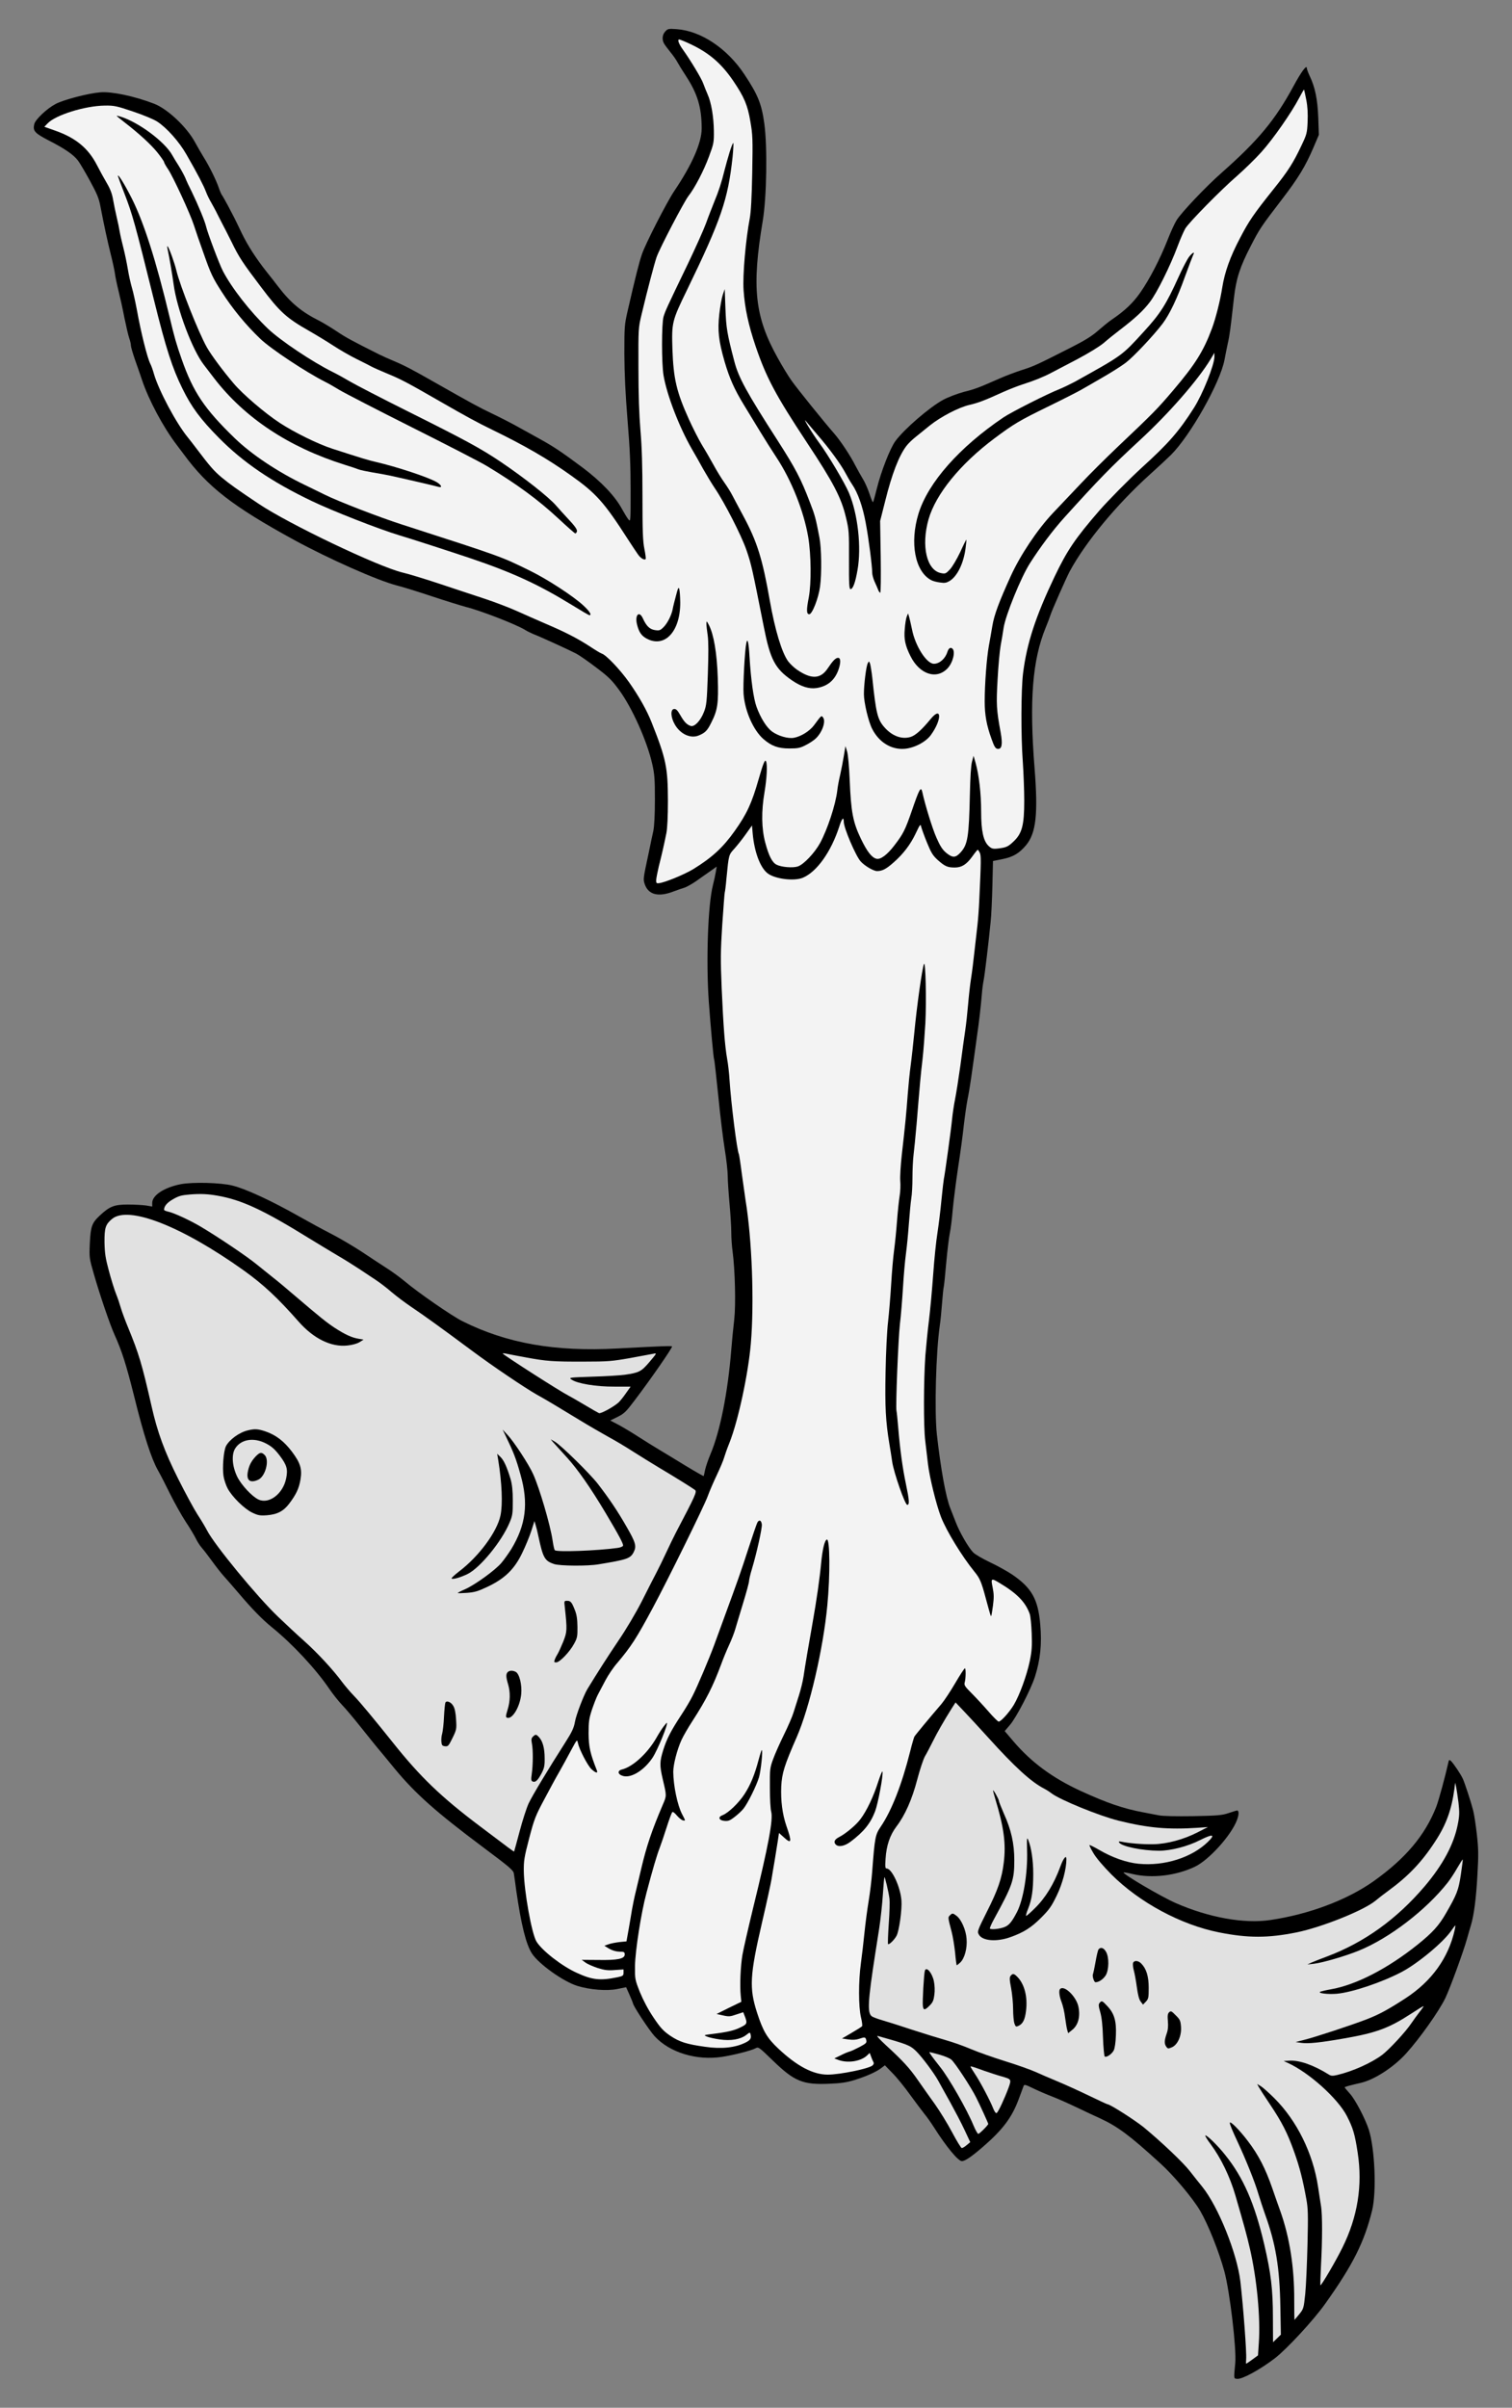
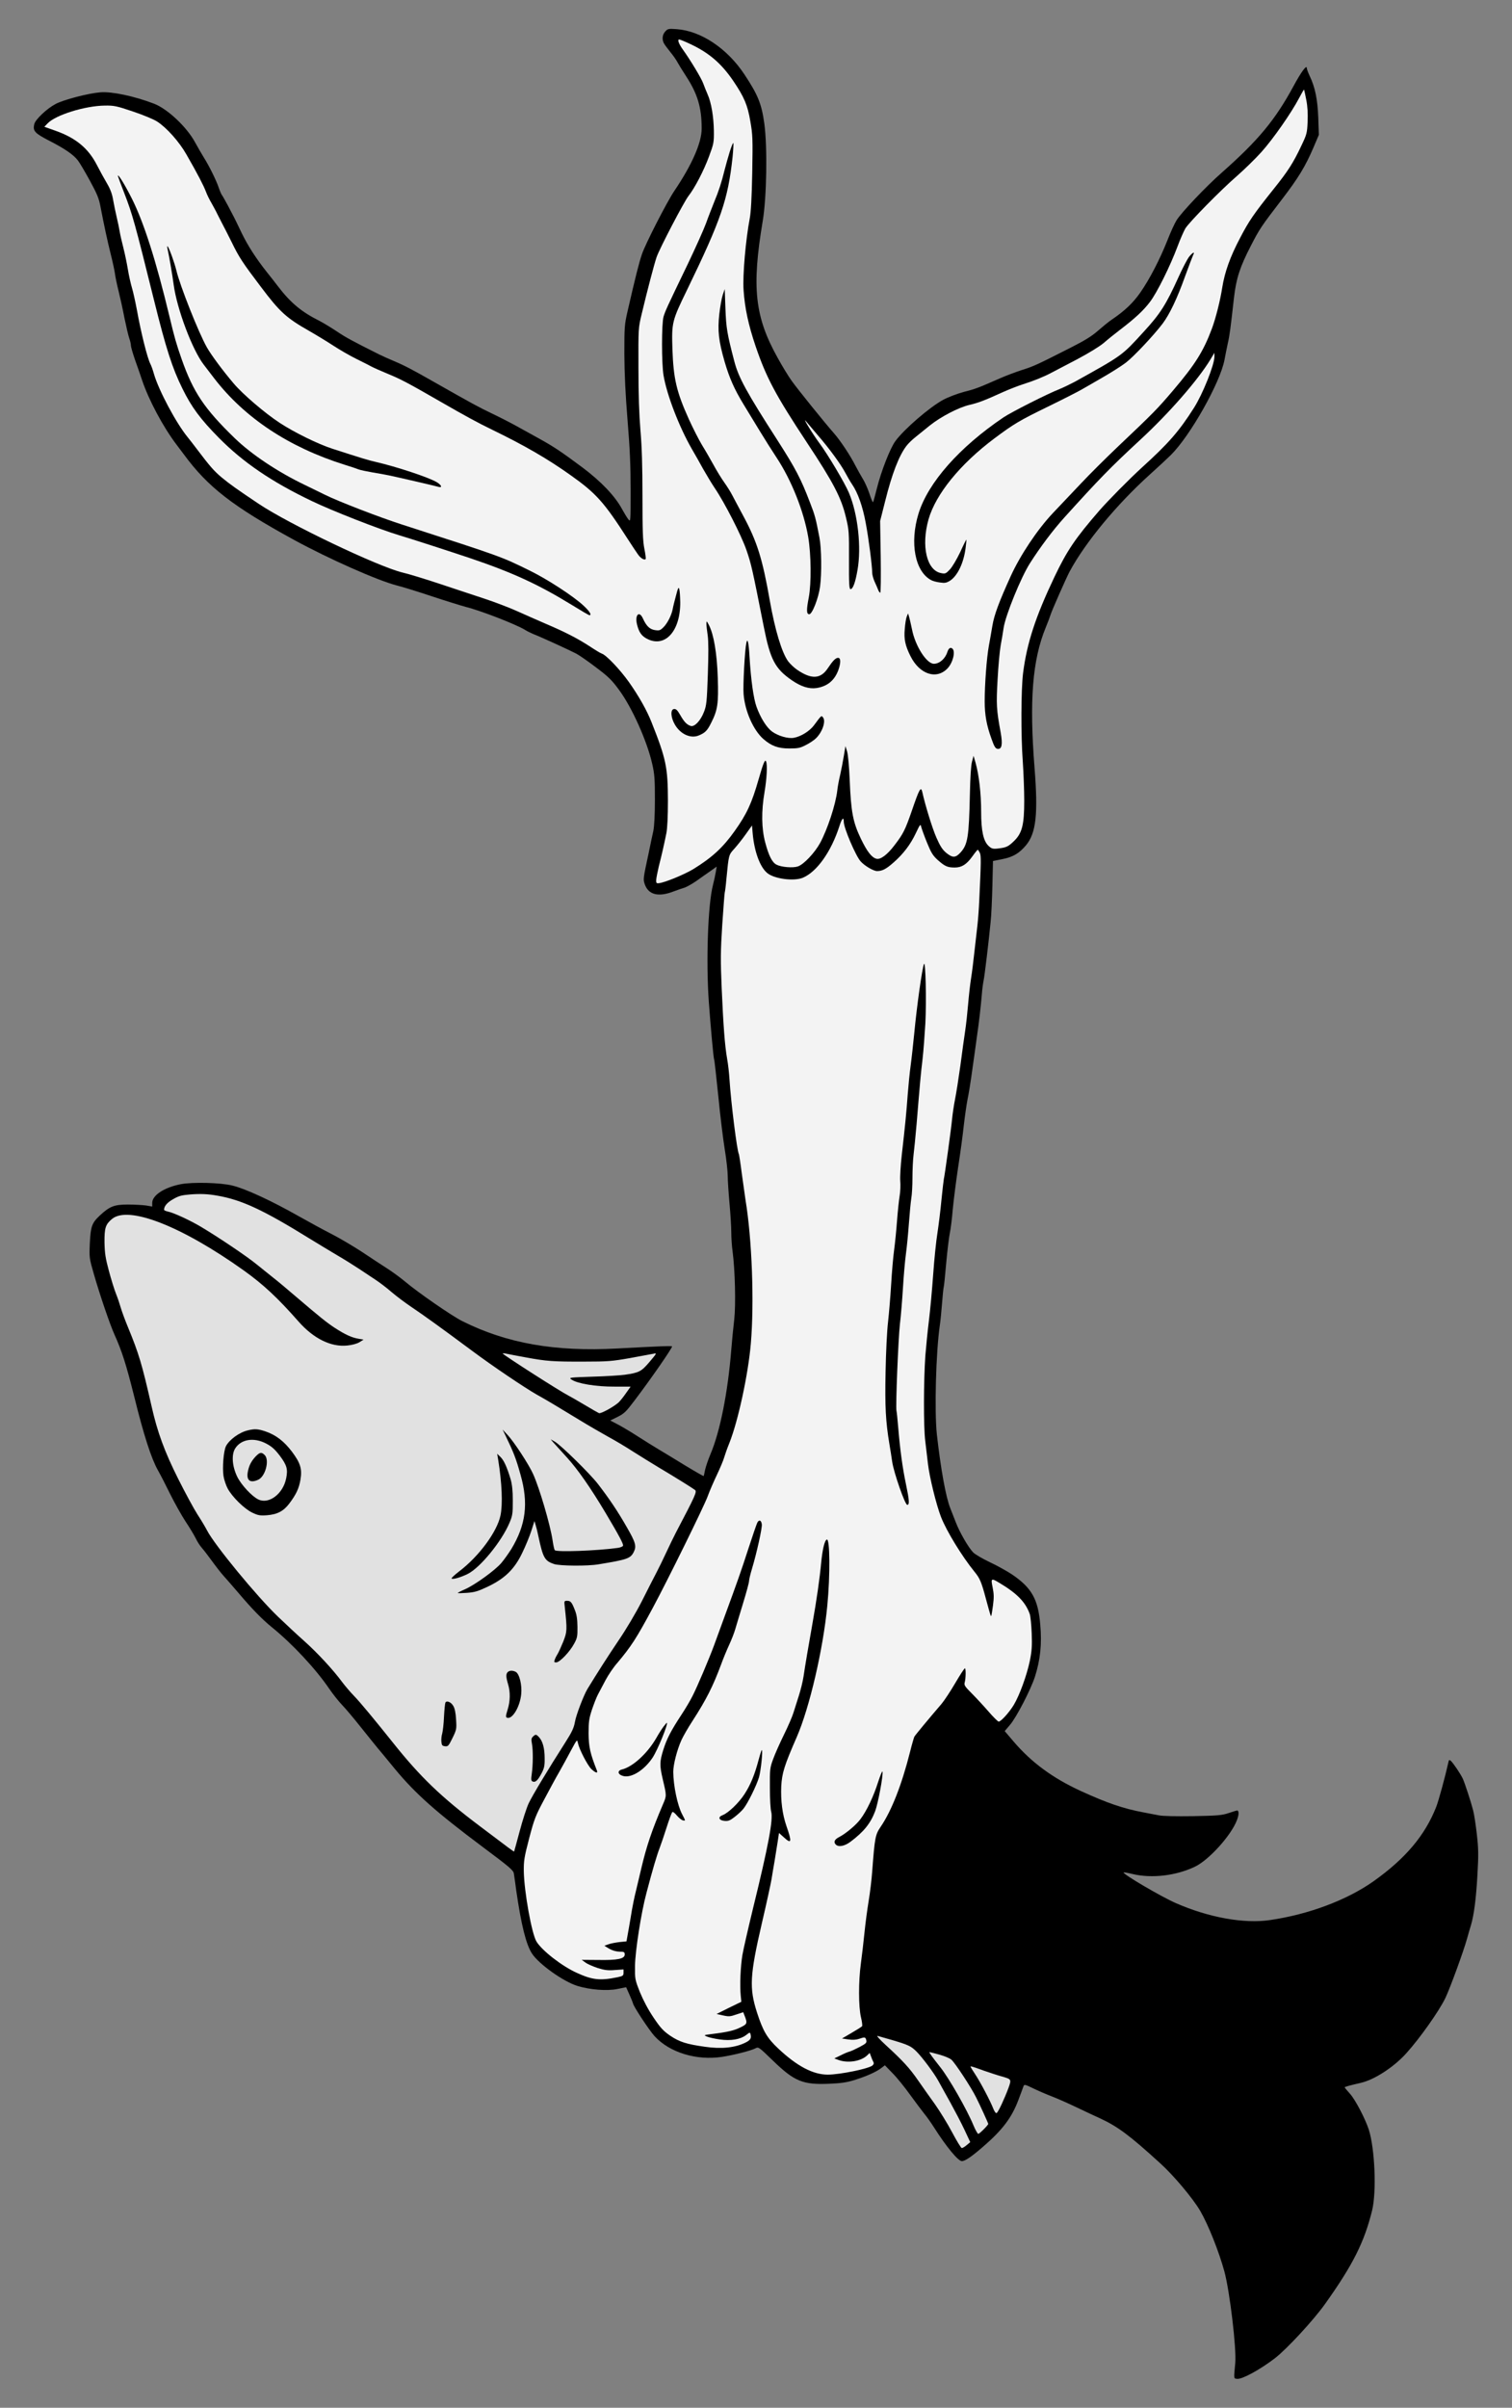
<svg xmlns="http://www.w3.org/2000/svg" version="1.1" viewBox="72 63 220.5 351" width="220.5" height="351">
  <rect x="72" y="63" width="220.5" height="351" fill="#808080" stroke="none" />
  <defs>
    <clipPath id="artboard_clip_path">
      <path d="M 72 63 L 292.5 63 L 292.5 414 L 72 414 Z" />
    </clipPath>
  </defs>
  <g id="Eagle_s_Leg_Erased_Grasping_A_Fish_(2)" stroke="none" fill="none" stroke-opacity="1" stroke-dasharray="none" fill-opacity="1">
    <title>Eagle's Leg Erased Grasping A Fish (2)</title>
    <g id="Eagle_s_Leg_Erased_Grasping_A_Fish_(2)_Art" clip-path="url(#artboard_clip_path)">
      <title>Art</title>
      <g id="Group_53">
        <g id="Graphic_95">
          <path d="M 169.026 67.581 C 168.594 68.03 168.508 68.738 168.819 69.308 C 168.922 69.515 169.354 70.085 169.768 70.603 C 170.183 71.104 170.649 71.778 170.805 72.089 C 170.96 72.382 171.513 73.28 172.031 74.074 C 173.723 76.665 174.327 78.651 174.327 81.742 C 174.327 83.814 172.911 87.026 170.321 90.86 C 169.233 92.483 166.107 98.579 165.607 100.082 C 165.192 101.291 164.622 103.57 163.517 108.388 C 163.068 110.357 163.051 110.685 163.051 114.605 C 163.068 117.472 163.206 120.442 163.517 124.258 C 163.862 128.42 163.966 130.89 163.966 134.447 C 163.966 139.127 163.966 139.127 163.621 138.695 C 163.431 138.454 163.051 137.815 162.74 137.262 C 161.721 135.345 159.666 133.187 156.92 131.132 C 153.76 128.783 152.776 128.127 150.496 126.866 C 149.495 126.313 148.027 125.502 147.215 125.053 C 146.403 124.604 144.849 123.809 143.761 123.291 C 141.931 122.428 140.584 121.685 135.472 118.784 C 132.174 116.902 130.982 116.28 129.462 115.641 C 128.634 115.296 127.649 114.847 127.269 114.657 C 123.366 112.705 122.365 112.153 121.139 111.324 C 120.362 110.806 119.256 110.132 118.669 109.821 C 115.941 108.457 114.387 107.162 112.487 104.675 C 112.159 104.244 111.468 103.346 110.933 102.689 C 109.344 100.686 108.135 98.804 107.254 96.991 C 106.805 96.041 106.305 95.022 106.166 94.746 C 106.011 94.452 105.579 93.64 105.217 92.932 C 104.837 92.224 104.457 91.551 104.37 91.447 C 104.284 91.344 104.06 90.843 103.887 90.325 C 103.507 89.219 102.471 87.13 101.711 85.938 C 101.417 85.455 100.83 84.453 100.416 83.693 C 99.207 81.483 96.409 78.858 94.458 78.115 C 91.626 77.028 88.328 76.319 86.635 76.458 C 84.891 76.596 81.299 77.528 80.125 78.15 C 78.864 78.806 77.172 80.395 76.999 81.086 C 76.757 82.087 77.051 82.415 79.192 83.521 C 81.489 84.695 82.75 85.576 83.371 86.405 C 83.613 86.715 84.39 88.028 85.098 89.323 C 86.152 91.257 86.428 91.913 86.652 93.122 C 87.205 95.989 87.654 98.061 88.138 100.013 C 88.414 101.101 88.69 102.379 88.759 102.862 C 88.811 103.328 89.053 104.468 89.277 105.366 C 89.502 106.264 89.899 108.043 90.141 109.321 C 90.4 110.581 90.711 111.928 90.849 112.308 C 90.987 112.688 91.091 113.172 91.091 113.379 C 91.091 113.569 91.367 114.519 91.695 115.468 C 92.04 116.418 92.489 117.731 92.714 118.404 C 93.681 121.288 95.753 125.191 97.739 127.816 C 98.136 128.334 98.603 128.973 98.793 129.215 C 102.298 133.998 105.942 136.813 114.836 141.683 C 119.999 144.498 127.097 147.641 129.929 148.366 C 130.706 148.556 132.985 149.264 134.954 149.92 C 136.923 150.577 139.168 151.267 139.928 151.475 C 142.086 152.01 147.336 154.048 148.597 154.842 C 148.925 155.049 149.477 155.308 149.805 155.446 C 150.652 155.757 155.072 157.778 156.022 158.279 C 156.454 158.503 157.749 159.401 158.906 160.282 C 160.702 161.629 161.22 162.13 162.256 163.546 C 164.156 166.101 166.366 171.04 167.109 174.339 C 167.454 175.824 167.506 176.584 167.506 179.537 C 167.506 181.764 167.42 183.388 167.282 184.113 C 167.144 184.735 166.85 186.082 166.643 187.135 C 165.762 191.245 165.779 191.142 166.038 191.936 C 166.574 193.421 167.99 193.801 170.131 192.989 C 170.77 192.748 171.564 192.471 171.875 192.385 C 172.169 192.281 172.911 191.867 173.516 191.452 C 174.103 191.038 175.018 190.382 175.554 190.019 L 176.521 189.328 L 176.383 190.14 C 176.313 190.572 176.124 191.435 175.968 192.04 C 175.243 194.854 174.949 203.057 175.364 208.981 C 175.64 212.78 176.054 217.287 176.141 217.442 C 176.193 217.511 176.452 219.895 176.745 222.727 C 177.021 225.576 177.453 229.099 177.695 230.567 C 177.937 232.035 178.127 233.779 178.127 234.452 C 178.127 235.109 178.248 236.905 178.386 238.424 C 178.524 239.944 178.645 241.844 178.645 242.655 C 178.645 243.467 178.731 244.71 178.835 245.418 C 179.197 248.181 179.318 253.172 179.077 255.348 C 178.938 256.488 178.748 258.474 178.645 259.752 C 178.144 266.02 177.004 271.719 175.605 275 C 175.277 275.777 174.932 276.796 174.828 277.262 C 174.742 277.729 174.638 278.143 174.621 278.178 C 174.587 278.212 173.378 277.522 171.927 276.641 C 170.494 275.76 168.75 274.707 168.059 274.292 C 167.385 273.895 166.038 273.049 165.089 272.444 C 164.139 271.823 162.826 271.046 162.187 270.7 L 160.996 270.079 L 162.084 269.543 C 163.051 269.06 163.327 268.766 164.553 267.143 C 166.902 264.052 170.01 259.562 170.01 259.285 C 170.01 259.182 168.421 259.234 162.066 259.579 C 152.931 260.08 145.903 258.836 139.444 255.607 C 137.907 254.847 132.916 251.393 130.982 249.753 C 130.36 249.235 129.203 248.389 128.392 247.87 C 127.58 247.352 125.957 246.282 124.765 245.487 C 123.574 244.71 121.605 243.536 120.362 242.897 C 119.136 242.275 116.994 241.101 115.613 240.324 C 111.623 238.062 107.824 236.3 105.907 235.834 C 104.215 235.402 100.105 235.299 98.378 235.627 C 95.96 236.093 94.199 237.25 94.199 238.355 L 94.199 238.891 L 93.301 238.735 C 92.8 238.666 91.609 238.597 90.659 238.597 C 88.656 238.597 87.999 238.856 86.549 240.203 C 85.392 241.291 85.219 241.792 85.098 244.279 C 85.012 246.334 85.012 246.403 85.703 248.786 C 86.583 251.842 88.017 256.039 88.673 257.507 C 89.813 260.028 90.417 261.979 91.591 266.659 C 92.956 272.185 94.061 275.622 95.028 277.332 C 95.391 277.971 96.202 279.542 96.824 280.82 C 97.463 282.098 98.464 283.894 99.052 284.792 C 99.656 285.69 100.312 286.795 100.537 287.244 C 100.744 287.693 101.141 288.315 101.417 288.625 C 101.694 288.936 102.367 289.817 102.92 290.577 C 103.472 291.337 104.232 292.321 104.63 292.753 C 105.027 293.185 105.959 294.272 106.719 295.153 C 108.826 297.64 110.225 299.056 111.641 300.213 C 114.628 302.631 118.013 306.257 119.982 309.141 C 120.534 309.953 121.398 311.041 121.899 311.559 C 122.399 312.077 123.608 313.51 124.593 314.754 C 125.577 315.98 126.665 317.344 127.028 317.776 C 127.39 318.207 128.547 319.589 129.583 320.867 C 132.588 324.493 135.576 327.153 142.414 332.264 C 146.369 335.217 146.87 335.649 146.939 336.133 C 146.991 336.444 147.146 337.532 147.284 338.585 C 148.009 343.61 148.717 346.46 149.581 347.789 C 150.583 349.326 154.14 351.865 156.195 352.504 C 158.06 353.074 160.53 353.264 162.032 352.953 L 163.31 352.694 L 163.811 353.816 C 164.087 354.438 164.311 354.991 164.311 355.042 C 164.311 355.388 166.643 358.928 167.454 359.826 C 169.63 362.209 173.568 363.418 177.298 362.848 C 178.99 362.589 181.511 361.95 182.168 361.605 C 182.617 361.363 182.651 361.397 184.741 363.418 C 187.849 366.423 189.093 366.941 192.961 366.768 C 194.619 366.699 195.482 366.578 196.587 366.233 C 198.314 365.697 199.765 365.058 200.507 364.489 L 201.043 364.074 L 202.165 365.231 C 202.804 365.87 203.944 367.286 204.721 368.374 C 205.515 369.462 206.448 370.705 206.793 371.137 C 207.156 371.569 207.812 372.501 208.261 373.209 C 210.005 375.955 211.732 378.045 212.268 378.045 C 212.751 378.045 213.701 377.389 215.393 375.921 C 218.226 373.469 219.555 371.69 220.522 369.117 C 220.868 368.184 221.213 367.286 221.265 367.113 C 221.368 366.837 221.507 366.872 222.681 367.442 C 223.389 367.787 224.632 368.322 225.444 368.633 C 226.256 368.944 227.879 369.669 229.07 370.239 C 230.262 370.809 231.73 371.5 232.352 371.776 C 234.976 372.985 236.686 374.246 241.193 378.356 C 243.179 380.152 245.942 383.45 247.03 385.298 C 248.205 387.318 249.759 391.221 250.553 394.122 C 251.348 397.058 252.332 405.364 252.142 407.489 C 251.917 409.837 251.9 409.734 252.418 409.785 C 253.144 409.872 255.768 408.438 257.927 406.781 C 259.654 405.451 263.557 401.237 265.249 398.854 C 269.307 393.155 270.965 389.857 272.105 385.211 C 272.761 382.483 272.502 376.266 271.622 373.469 C 271.103 371.88 269.687 369.151 268.893 368.253 C 268.461 367.77 268.099 367.338 268.099 367.286 C 268.099 367.217 268.824 367.01 270.413 366.647 C 272.416 366.198 275.265 364.35 277.096 362.313 C 279.099 360.085 281.845 356.199 282.777 354.283 C 283.468 352.832 285.419 347.513 285.955 345.579 C 286.127 344.957 286.369 344.111 286.507 343.679 C 286.956 342.177 287.267 339.776 287.457 336.34 C 287.63 333.352 287.613 332.524 287.371 330.382 C 287.215 329.001 286.974 327.446 286.836 326.928 C 286.525 325.702 285.644 323.026 285.35 322.352 C 285.057 321.679 283.917 319.986 283.572 319.693 C 283.347 319.503 283.295 319.537 283.209 319.969 C 282.76 321.989 281.81 325.478 281.448 326.41 C 279.807 330.572 276.975 333.922 272.347 337.221 C 268.479 339.966 262.901 342.073 257.236 342.902 C 253.454 343.472 248.274 342.54 243.473 340.433 C 241.366 339.517 235.667 336.167 235.857 335.96 C 235.909 335.925 236.513 336.029 237.204 336.202 C 239.985 336.858 243.49 336.444 246.253 335.131 C 248.308 334.147 251.538 330.572 252.384 328.344 C 252.695 327.55 252.695 326.928 252.401 326.928 C 252.349 326.928 251.797 327.101 251.175 327.308 C 250.191 327.636 249.586 327.688 245.994 327.757 C 243.456 327.792 241.573 327.757 240.986 327.636 C 240.468 327.533 239.449 327.343 238.741 327.205 C 235.788 326.652 233.44 325.84 229.589 324.079 C 225.513 322.197 222.422 319.934 219.814 316.878 L 218.519 315.358 L 219.296 314.443 C 220.229 313.355 222.318 309.314 222.923 307.449 C 223.717 304.962 223.959 302.648 223.7 299.799 C 223.389 296.138 222.456 294.48 219.624 292.546 C 218.899 292.062 217.448 291.25 216.378 290.75 C 215.324 290.249 214.219 289.61 213.925 289.316 C 213.235 288.608 211.94 286.381 211.37 284.878 C 211.111 284.205 210.765 283.324 210.593 282.892 C 209.936 281.269 209.194 277.159 208.624 272.099 C 208.261 268.697 208.486 260.149 209.056 256.211 C 209.159 255.538 209.297 254.087 209.384 252.965 C 209.47 251.86 209.574 250.806 209.625 250.634 C 209.677 250.478 209.833 248.907 209.988 247.145 C 210.144 245.384 210.385 243.432 210.506 242.811 C 210.644 242.189 210.834 240.635 210.938 239.357 C 211.059 238.079 211.404 235.333 211.715 233.244 C 212.043 231.154 212.423 228.339 212.561 226.992 C 212.717 225.662 212.958 223.987 213.097 223.279 C 213.252 222.589 213.563 220.654 213.787 218.997 C 214.029 217.339 214.323 215.163 214.461 214.161 C 214.772 212.054 215.031 209.775 215.186 207.944 C 215.238 207.236 215.359 206.321 215.445 205.924 C 215.601 205.181 216.17 200.415 216.464 197.428 C 216.568 196.547 216.671 194.181 216.723 192.16 L 216.809 188.517 L 218.191 188.24 C 219.745 187.93 220.643 187.394 221.627 186.22 C 223.095 184.458 223.406 181.695 222.871 174.943 C 222.094 165.117 222.56 159.211 224.494 154.497 C 224.805 153.737 225.116 152.925 225.185 152.683 C 225.358 152.079 227.499 147.226 228 146.294 C 230.297 142.046 234.804 136.589 239.639 132.219 C 240.9 131.08 242.299 129.785 242.748 129.336 C 245.597 126.503 249.932 118.801 250.57 115.468 C 250.691 114.795 250.916 113.707 251.054 113.051 C 251.33 111.859 251.451 110.892 251.952 106.419 C 252.28 103.587 252.815 101.93 254.404 98.856 C 255.682 96.369 255.889 96.058 258.946 92.069 C 261.381 88.891 262.365 87.251 263.54 84.522 L 264.334 82.657 L 264.248 80.153 C 264.144 77.459 263.781 75.698 262.987 74.057 C 262.762 73.574 262.572 73.056 262.572 72.917 C 262.572 72.382 261.744 73.505 260.673 75.491 C 257.962 80.499 255.527 83.434 250.156 88.183 C 247.894 90.169 244.336 93.917 243.594 95.091 C 243.317 95.523 242.713 96.835 242.264 97.992 C 241.159 100.79 239.656 103.691 238.309 105.625 C 237.239 107.162 236.03 108.319 234.079 109.632 C 233.647 109.925 232.766 110.65 232.093 111.238 C 231.212 112.015 230.141 112.671 228.121 113.69 C 223.251 116.159 222.802 116.384 221.04 116.936 C 220.091 117.247 218.657 117.783 217.846 118.145 C 214.703 119.527 214.219 119.717 212.561 120.131 C 211.611 120.39 210.282 120.891 209.574 121.271 C 207.605 122.324 203.858 125.554 202.58 127.298 C 201.82 128.317 200.49 131.736 199.886 134.171 C 199.609 135.259 199.368 136.174 199.316 136.209 C 199.264 136.26 199.022 135.691 198.781 134.931 C 198.521 134.171 198.09 133.204 197.796 132.755 C 197.52 132.306 197.054 131.46 196.743 130.872 C 196.017 129.422 194.532 127.194 193.617 126.158 C 192.305 124.673 188.246 119.648 187.435 118.491 C 186.986 117.869 186.088 116.401 185.432 115.209 C 182.064 109.183 181.598 104.917 183.238 95.177 C 183.808 91.723 183.929 84.453 183.463 81.017 C 183.066 78.133 182.53 76.82 180.562 73.85 C 178.058 70.068 174.241 67.512 170.701 67.253 C 169.492 67.167 169.389 67.184 169.026 67.581 Z" fill="black" />
        </g>
        <g id="Graphic_94">
          <path d="M 172.687 69.429 C 175.415 70.707 177.211 72.261 178.938 74.8 C 180.527 77.148 181.028 78.323 181.425 80.689 C 181.77 82.657 181.788 83.244 181.701 88.183 C 181.632 91.775 181.511 93.968 181.339 94.832 C 180.752 97.923 180.285 103.138 180.441 105.314 C 180.613 107.905 181.149 110.391 182.185 113.448 C 183.756 118.076 185.121 120.615 189.68 127.522 C 193.513 133.307 194.688 135.552 195.361 138.402 C 195.81 140.25 195.827 140.543 195.81 144.601 C 195.793 148.142 195.845 148.884 196.035 148.884 C 196.38 148.884 196.743 147.917 197.054 146.087 C 197.641 142.771 197.105 137.936 195.81 134.862 C 195.223 133.446 192.719 129.232 191.441 127.522 C 190.353 126.037 188.799 123.447 189.645 124.535 C 189.921 124.863 190.63 125.709 191.251 126.434 C 192.909 128.334 194.601 130.665 195.24 131.857 C 195.551 132.444 196 133.221 196.259 133.601 C 197.105 134.827 197.813 136.848 198.245 139.196 C 198.677 141.458 199.195 145.517 199.195 146.484 C 199.195 146.777 199.35 147.347 199.54 147.779 C 199.73 148.193 199.972 148.729 200.058 148.97 C 200.145 149.212 200.283 149.402 200.369 149.402 C 200.456 149.402 200.473 147.054 200.438 144.17 L 200.352 138.954 L 201.095 136.019 C 202.079 132.064 203.098 129.439 204.186 128.006 C 204.428 127.678 205.032 127.091 205.515 126.711 C 205.999 126.313 206.932 125.571 207.588 125.036 C 209.211 123.74 211.767 122.411 213.356 122.031 C 214.685 121.72 215.48 121.426 218.364 120.114 C 219.262 119.717 220.557 119.216 221.213 119.009 C 222.75 118.525 224.252 117.921 225.375 117.316 C 225.858 117.057 227.516 116.194 229.07 115.382 C 230.763 114.484 232.283 113.552 232.939 113.016 C 233.509 112.515 234.579 111.652 235.287 111.117 C 237.55 109.39 238.758 108.267 239.708 107.007 C 240.744 105.642 242.644 101.809 243.732 98.907 C 244.112 97.871 244.63 96.714 244.854 96.317 C 245.39 95.419 250.001 90.722 252.453 88.598 C 253.472 87.7 255.06 86.163 255.958 85.161 C 257.668 83.262 260.362 79.393 261.467 77.269 C 261.83 76.579 262.141 76.043 262.175 76.06 C 262.193 76.095 262.348 76.768 262.503 77.58 C 262.693 78.547 262.745 79.601 262.693 80.758 C 262.624 82.381 262.572 82.588 261.813 84.177 C 260.604 86.75 259.827 87.959 257.703 90.601 C 254.836 94.193 254.145 95.195 252.85 97.681 C 251.417 100.393 250.605 102.638 250.242 104.934 C 249.949 106.817 249.293 109.407 248.74 110.892 C 247.497 114.225 246.288 116.142 243.058 119.941 C 240.762 122.635 240.244 123.17 235.028 128.109 C 233.319 129.733 230.866 132.168 229.589 133.532 C 228.311 134.879 226.48 136.813 225.53 137.815 C 223.268 140.215 220.781 143.945 219.383 147.019 C 217.69 150.749 216.982 152.649 216.723 154.22 C 216.585 155.032 216.36 156.362 216.205 157.173 C 215.894 158.883 215.601 162.717 215.601 165.238 C 215.601 167.224 215.877 168.744 216.602 170.73 C 216.982 171.817 217.172 172.128 217.466 172.163 C 218.105 172.266 218.243 171.524 217.932 169.797 C 217.31 166.43 217.276 165.721 217.483 162.026 C 217.587 160.075 217.794 157.847 217.932 157.087 C 218.07 156.327 218.277 155.17 218.364 154.514 C 218.64 152.701 220.885 147.157 222.215 145.085 C 223.7 142.754 225.565 140.267 227.223 138.436 C 232.248 132.876 233.94 131.132 238.275 127.125 C 242.489 123.24 246.719 118.387 248.533 115.382 L 249.103 114.432 L 249.103 115.002 C 249.103 116.177 247.393 120.459 246.115 122.462 C 243.939 125.882 242.437 127.609 238.499 131.183 C 236.703 132.824 233.612 135.95 232.334 137.417 C 228.829 141.458 227.62 143.237 225.789 147.071 C 223.026 152.873 221.748 156.759 221.196 161.145 C 220.902 163.58 220.868 170.125 221.161 174.097 C 221.265 175.668 221.368 178.19 221.368 179.709 C 221.368 183.301 221.058 184.51 219.78 185.702 C 219.089 186.358 218.778 186.513 218.001 186.634 C 216.844 186.807 216.654 186.773 216.17 186.323 C 215.411 185.615 215.083 184.13 215.083 181.315 C 215.083 178.691 214.772 175.979 214.271 174.201 L 213.977 173.182 L 213.753 174.028 C 213.597 174.563 213.494 176.325 213.442 178.76 C 213.304 185.028 213.131 186.116 212.078 187.273 C 211.352 188.068 210.921 188.085 209.988 187.325 C 209.436 186.859 209.107 186.358 208.555 185.097 C 207.968 183.768 206.932 180.417 206.5 178.449 C 206.293 177.585 206.068 178 204.963 181.229 C 204.013 183.958 203.737 184.545 202.459 186.203 C 201.405 187.601 200.404 188.344 199.817 188.189 C 199.126 188.016 198.452 187.152 197.537 185.253 C 196.397 182.87 196.104 181.402 195.914 176.687 C 195.827 174.667 195.672 173.009 195.534 172.543 L 195.292 171.766 L 195.068 173.147 C 194.947 173.907 194.705 175.15 194.532 175.928 C 194.342 176.705 194.152 177.741 194.101 178.259 C 193.859 180.314 192.685 183.871 191.597 185.892 C 190.802 187.342 189.196 189.035 188.35 189.311 C 187.625 189.553 185.932 189.415 185.242 189.052 C 184.603 188.724 184.119 187.774 183.601 185.84 C 183.048 183.768 183.014 181.264 183.497 178.449 C 183.826 176.48 183.929 174.546 183.722 174.011 C 183.566 173.613 183.307 174.252 182.617 176.653 C 181.632 180.089 180.907 181.661 179.163 184.113 C 177.453 186.531 175.864 187.999 173.119 189.691 C 171.841 190.468 168.957 191.66 168.111 191.746 C 167.731 191.798 167.679 191.729 167.696 191.28 C 167.713 190.986 167.886 190.105 168.076 189.294 C 168.508 187.619 168.853 186.082 169.181 184.458 C 169.319 183.733 169.406 182.058 169.406 179.709 C 169.389 174.857 169.147 173.648 167.005 168.26 C 166.315 166.516 165.158 164.478 163.724 162.44 C 162.395 160.575 160.409 158.486 159.752 158.279 C 159.58 158.227 158.751 157.726 157.922 157.173 C 156.212 156.068 154.451 155.153 151.532 153.909 C 150.444 153.443 148.614 152.632 147.457 152.113 C 146.317 151.595 144.141 150.766 142.621 150.266 C 141.119 149.765 138.166 148.798 136.059 148.09 C 133.97 147.399 131.552 146.656 130.706 146.466 C 127.097 145.586 114.145 139.403 109.758 136.468 C 106.529 134.309 105.441 133.532 104.284 132.565 C 103.179 131.632 102.609 130.976 100.623 128.351 C 100.226 127.816 99.656 127.091 99.362 126.728 C 97.67 124.656 95.149 119.907 94.458 117.541 C 94.303 116.971 94.061 116.297 93.923 116.038 C 93.491 115.209 92.558 111.497 91.954 108.129 C 91.747 107.041 91.436 105.608 91.246 104.969 C 91.056 104.33 90.78 103.104 90.642 102.24 C 90.503 101.394 90.21 99.978 89.985 99.097 C 89.761 98.234 89.519 97.163 89.45 96.732 C 89.381 96.3 89.191 95.367 89.018 94.659 C 88.846 93.951 88.621 92.811 88.5 92.155 C 88.362 91.309 88.103 90.584 87.602 89.738 C 87.205 89.064 86.549 87.872 86.134 87.061 C 84.874 84.609 83.06 83.106 80.073 82.053 L 78.467 81.483 L 78.95 80.982 C 80.125 79.756 84.39 78.426 87.291 78.392 C 88.621 78.374 89.001 78.444 91.384 79.255 C 92.835 79.739 94.423 80.395 94.924 80.723 C 96.289 81.604 98.136 83.659 99.19 85.524 C 100.83 88.373 101.711 90.083 102.039 90.964 C 102.212 91.43 102.574 92.155 102.834 92.587 C 103.075 93.019 103.507 93.796 103.749 94.314 C 104.008 94.832 104.336 95.454 104.457 95.695 C 104.595 95.937 105.182 97.094 105.769 98.268 C 106.857 100.513 107.375 101.291 110.069 104.848 C 112.798 108.475 113.765 109.355 117.081 111.238 C 118.134 111.842 119.723 112.809 120.621 113.396 C 121.519 113.983 123.038 114.864 123.988 115.33 C 124.938 115.797 125.957 116.315 126.233 116.47 C 126.527 116.626 127.58 117.092 128.616 117.523 C 130.395 118.249 131.517 118.836 136.163 121.513 C 139.824 123.619 141.689 124.638 143.761 125.64 C 148.458 127.919 151.843 129.871 155.211 132.271 C 158.941 134.913 160.081 136.191 163.569 141.614 C 164.156 142.529 164.83 143.531 165.037 143.824 C 165.417 144.377 165.969 144.705 166.159 144.498 C 166.211 144.446 166.125 143.772 165.969 142.995 C 165.745 141.838 165.693 140.457 165.693 135.345 C 165.693 130.907 165.607 128.144 165.399 125.744 C 165.209 123.464 165.106 120.494 165.106 116.591 C 165.089 110.806 165.089 110.806 165.589 108.734 C 166.401 105.314 167.403 101.515 167.748 100.496 C 168.18 99.236 171.737 92.432 172.393 91.585 C 173.309 90.428 174.638 87.872 175.381 85.852 C 176.089 83.952 176.124 83.78 176.106 82.053 C 176.072 79.981 175.726 77.943 175.191 76.751 C 174.984 76.285 174.707 75.577 174.552 75.162 C 174.31 74.454 172.721 71.812 171.582 70.223 C 170.995 69.412 170.753 68.756 171.046 68.756 C 171.167 68.756 171.893 69.049 172.687 69.429 Z" fill="#f3f3f3" />
        </g>
        <g id="Graphic_93">
          <path d="M 195.05 182.801 C 195.05 183.699 196.795 187.791 197.52 188.586 C 198.124 189.242 199.385 189.985 199.903 189.985 C 200.663 189.985 201.233 189.691 202.321 188.724 C 203.737 187.481 204.79 186.099 205.567 184.441 C 206.189 183.129 206.241 183.077 206.344 183.543 C 206.413 183.802 206.776 184.838 207.173 185.805 C 207.795 187.325 208.037 187.722 208.762 188.379 C 209.798 189.294 210.178 189.466 211.232 189.466 C 212.25 189.466 212.941 189.035 213.805 187.843 C 214.167 187.325 214.53 186.893 214.582 186.876 C 214.634 186.876 214.772 187.083 214.893 187.325 C 215.083 187.757 215.083 188.517 214.806 194.302 C 214.754 195.493 214.634 197.082 214.547 197.842 C 214.461 198.602 214.271 200.311 214.115 201.641 C 213.977 202.971 213.753 204.75 213.615 205.613 C 213.476 206.459 213.287 208.169 213.183 209.412 C 213.079 210.638 212.889 212.4 212.751 213.298 C 212.613 214.196 212.302 216.458 212.06 218.306 C 211.801 220.154 211.456 222.364 211.283 223.228 C 211.111 224.074 210.921 225.369 210.852 226.077 C 210.731 227.441 209.764 234.435 209.643 234.884 C 209.608 235.022 209.453 236.387 209.297 237.906 C 209.159 239.426 208.883 241.602 208.71 242.742 C 208.52 243.881 208.244 246.593 208.089 248.786 C 207.933 250.962 207.657 254.001 207.467 255.521 C 207.277 257.04 207.052 259.337 206.949 260.615 C 206.69 264.293 206.673 271.011 206.932 273.049 C 207.052 274.05 207.225 275.553 207.329 276.416 C 207.553 278.35 208.538 282.357 209.228 284.136 C 210.023 286.191 212.302 289.903 214.115 292.131 C 214.893 293.081 215.117 293.582 215.773 296.051 C 216.447 298.521 216.481 298.642 216.55 298.572 C 216.585 298.538 216.706 297.864 216.809 297.053 C 216.965 295.879 216.948 295.36 216.758 294.411 C 216.481 293.046 216.533 293.012 217.863 293.824 C 220.332 295.309 221.541 296.552 222.163 298.262 C 222.284 298.59 222.405 299.868 222.456 301.111 C 222.525 302.959 222.474 303.667 222.18 305.135 C 221.731 307.259 220.678 310.16 219.832 311.559 C 219.158 312.664 217.966 313.976 217.638 313.976 C 217.517 313.959 216.827 313.286 216.119 312.457 C 215.411 311.645 214.305 310.454 213.684 309.832 C 212.717 308.865 212.579 308.658 212.682 308.278 C 212.855 307.691 212.872 306.205 212.717 306.205 C 212.63 306.205 211.991 307.19 211.283 308.399 C 210.575 309.607 209.677 310.954 209.297 311.403 C 207.57 313.407 205.481 315.928 205.343 316.17 C 205.274 316.325 204.98 317.309 204.721 318.363 C 203.512 323.164 202.027 326.963 200.438 329.294 C 199.644 330.469 199.575 330.814 199.195 335.822 C 199.109 337.048 198.867 338.999 198.677 340.139 C 198.487 341.279 198.211 343.334 198.072 344.715 C 197.934 346.097 197.693 348.152 197.537 349.292 C 197.192 351.848 197.192 355.509 197.554 357.063 C 197.71 357.685 197.779 358.272 197.727 358.375 C 197.658 358.462 196.985 358.893 196.207 359.342 L 194.791 360.171 L 195.724 360.309 C 196.363 360.396 196.864 360.361 197.278 360.223 C 198.124 359.93 198.211 359.947 198.332 360.413 C 198.418 360.793 198.314 360.897 197.382 361.397 C 196.812 361.691 196.156 362.002 195.914 362.071 C 195.672 362.123 195.068 362.382 194.567 362.641 L 193.669 363.072 L 194.308 363.314 C 195.707 363.798 197.554 363.487 198.452 362.641 L 198.832 362.278 L 199.022 362.779 C 199.109 363.055 199.264 363.401 199.35 363.556 C 199.471 363.763 199.437 363.919 199.23 364.109 C 198.677 364.575 194.481 365.438 192.719 365.438 C 190.578 365.438 188.264 364.23 185.518 361.656 C 183.877 360.12 183.273 359.101 182.392 356.372 C 181.252 352.815 181.339 350.984 183.117 343.317 C 183.791 340.433 184.413 337.566 184.516 336.944 C 184.62 336.323 184.81 335.114 184.965 334.268 C 185.103 333.404 185.311 332.144 185.414 331.47 L 185.604 330.209 L 186.278 330.814 C 187.435 331.885 187.521 331.574 186.692 329.208 C 186.088 327.464 185.846 325.495 185.932 323.423 C 186.036 321.471 186.381 320.366 188.195 316.221 C 190.06 311.939 192.046 303.408 192.65 297.053 C 193.082 292.597 193.03 287.279 192.581 287.434 C 192.253 287.538 191.942 288.885 191.752 290.836 C 191.562 292.96 191.079 296.345 190.474 299.73 C 189.921 302.838 189.421 305.774 189.179 307.414 C 189.075 308.122 188.764 309.366 188.505 310.177 C 188.246 310.989 187.884 312.111 187.711 312.681 C 187.538 313.251 186.917 314.685 186.33 315.876 C 185.742 317.068 185.034 318.656 184.758 319.416 C 184.274 320.729 184.257 320.919 184.274 323.647 C 184.274 325.219 184.361 326.773 184.464 327.101 C 184.775 328.224 184.067 332.04 181.822 341.175 C 181.132 344.025 180.423 347.099 180.268 347.997 C 179.992 349.672 179.871 352.418 180.026 353.954 L 180.113 354.818 L 178.299 355.699 L 176.503 356.597 L 177.436 356.804 C 178.282 356.994 178.507 356.976 179.387 356.666 L 180.389 356.338 L 180.562 356.787 C 181.028 357.961 180.993 358.064 179.957 358.565 C 179.042 359.014 178.109 359.239 175.709 359.532 C 174.604 359.671 174.604 359.688 175.105 359.895 C 175.398 360.016 176.227 360.206 176.97 360.309 C 178.593 360.534 179.957 360.309 180.803 359.671 C 181.356 359.239 181.373 359.239 181.46 359.584 C 181.598 360.137 181.425 360.413 180.734 360.758 C 179.215 361.518 177.229 361.726 174.828 361.38 C 172.1 361 171.098 360.672 169.751 359.774 C 168.732 359.066 168.352 358.669 167.316 357.132 C 166.522 355.958 165.831 354.645 165.33 353.436 C 164.588 351.554 164.588 351.519 164.605 349.551 C 164.64 347.392 165.503 341.797 166.28 338.93 C 167.178 335.511 167.8 333.421 168.197 332.403 C 168.421 331.815 168.888 330.434 169.233 329.346 C 169.579 328.258 169.941 327.291 170.028 327.187 C 170.131 327.084 170.373 327.256 170.701 327.654 C 170.977 327.982 171.375 328.31 171.564 328.362 C 171.996 328.465 171.996 328.465 171.478 327.481 C 170.787 326.168 170.2 323.302 170.183 321.299 C 170.183 320.228 170.736 318.087 171.375 316.671 C 171.634 316.101 172.359 314.84 172.981 313.89 C 175.001 310.764 175.968 308.848 177.177 305.601 C 177.488 304.738 178.023 303.46 178.351 302.752 C 178.679 302.044 179.094 300.99 179.249 300.42 C 179.422 299.85 179.923 298.141 180.389 296.638 C 180.855 295.119 181.235 293.703 181.235 293.495 C 181.235 293.288 181.425 292.476 181.667 291.682 C 182.358 289.385 183.152 285.793 183.1 285.241 C 183.031 284.619 182.703 284.481 182.444 284.964 C 182.34 285.172 181.753 286.864 181.149 288.729 C 180.095 291.993 179.577 293.461 177.591 298.866 C 177.108 300.196 176.452 301.974 176.141 302.838 C 175.433 304.755 173.706 308.865 172.963 310.298 C 172.67 310.885 171.962 312.094 171.375 312.975 C 169.82 315.341 169.233 316.498 168.732 318.087 C 168.197 319.813 168.18 320.332 168.646 322.352 C 169.233 324.839 169.233 324.752 168.646 326.117 C 167.057 329.847 166.297 332.092 165.538 335.304 C 165.33 336.15 164.985 337.635 164.76 338.585 C 164.519 339.535 164.26 340.813 164.156 341.434 C 164.052 342.056 163.845 343.334 163.672 344.284 L 163.362 346.011 L 162.326 346.114 C 161.756 346.183 161.03 346.322 160.719 346.442 L 160.132 346.65 L 160.84 347.081 C 161.289 347.34 161.825 347.496 162.326 347.513 C 163.016 347.513 163.103 347.565 163.103 347.928 C 163.103 348.549 162.084 348.774 159.234 348.722 L 156.834 348.705 L 157.387 349.102 C 157.68 349.326 158.492 349.672 159.165 349.896 C 160.167 350.207 160.65 350.276 161.669 350.19 L 162.93 350.103 L 162.93 350.57 C 162.93 351.001 162.861 351.07 162.032 351.243 C 159.528 351.761 158.388 351.64 156.126 350.604 C 153.933 349.62 150.997 347.323 150.22 346.011 C 149.529 344.819 148.441 338.775 148.389 335.805 C 148.372 334.268 148.441 333.784 149.166 331.004 C 149.909 328.172 150.099 327.688 151.377 325.305 C 152.137 323.872 153.104 322.076 153.553 321.316 C 153.985 320.556 154.744 319.175 155.245 318.225 C 156.16 316.532 156.16 316.532 156.281 317.102 C 156.489 318.069 157.715 320.418 158.267 320.919 C 158.872 321.471 159.234 321.558 159.044 321.091 C 158.06 318.605 157.853 317.655 157.836 315.703 C 157.836 313.976 157.905 313.528 158.319 312.25 C 158.595 311.438 158.975 310.454 159.183 310.056 C 159.39 309.659 159.891 308.727 160.288 307.967 C 160.685 307.207 161.462 306.05 162.032 305.411 C 164.035 303.028 164.795 301.871 167.195 297.398 C 169.389 293.323 174.656 282.616 175.191 281.165 C 175.467 280.388 176.089 278.972 176.555 277.988 C 177.021 277.003 177.488 275.898 177.591 275.518 C 177.695 275.156 178.04 274.154 178.386 273.308 C 179.664 270.079 181.114 263.309 181.494 258.888 C 182.012 252.879 181.667 243.622 180.717 237.906 C 180.631 237.336 180.389 235.627 180.182 234.107 C 179.992 232.587 179.785 231.292 179.75 231.24 C 179.491 230.809 178.61 223.849 178.386 220.378 C 178.334 219.48 178.179 218.116 178.04 217.356 C 177.695 215.387 177.488 212.521 177.246 207.081 C 177.073 202.954 177.073 201.745 177.332 197.756 C 177.505 195.252 177.66 193.145 177.695 193.093 C 177.73 193.024 177.85 192.126 177.937 191.09 C 178.282 187.532 178.265 187.636 179.111 186.703 C 179.525 186.237 180.285 185.287 180.769 184.597 L 181.667 183.336 L 181.77 184.545 C 182.012 187.152 182.824 189.38 183.877 190.261 C 184.896 191.124 187.78 191.504 189.093 190.952 C 191.13 190.088 193.203 187.17 194.394 183.491 C 194.774 182.283 195.05 182.006 195.05 182.801 Z" fill="#f3f3f3" />
        </g>
        <g id="Graphic_92">
          <path d="M 103.697 237.302 C 107.22 237.906 110.38 239.374 117.081 243.519 C 118.41 244.33 120.275 245.47 121.225 246.023 C 122.175 246.575 123.608 247.473 124.42 248.009 C 125.232 248.544 126.319 249.269 126.838 249.615 C 127.356 249.96 128.375 250.72 129.083 251.342 C 129.791 251.946 131.103 252.93 132.001 253.535 C 133.728 254.692 136.37 256.591 140.877 259.942 C 143.813 262.135 148.528 265.312 150.323 266.331 C 150.945 266.676 152.033 267.298 152.741 267.73 C 153.449 268.162 155.159 269.198 156.54 270.027 C 157.922 270.873 159.787 271.944 160.685 272.444 C 161.583 272.928 163.224 273.895 164.311 274.603 C 165.399 275.294 167.075 276.33 168.024 276.9 C 170.494 278.368 172.981 279.922 173.343 280.198 C 173.671 280.457 173.464 280.906 170.563 286.432 C 170.217 287.106 169.579 288.418 169.147 289.351 C 168.715 290.283 168.076 291.596 167.713 292.287 C 167.368 292.96 166.401 294.808 165.607 296.414 C 164.743 298.106 163.327 300.507 162.17 302.199 C 160.564 304.582 159.165 306.775 157.663 309.228 C 157.127 310.125 156.022 312.992 155.85 313.994 C 155.694 314.892 155.418 315.479 154.416 317.05 C 151.964 320.884 149.615 324.787 149.097 325.892 C 148.804 326.514 148.217 328.327 147.785 329.95 C 147.353 331.556 146.991 332.903 146.973 332.921 C 146.956 332.938 146.559 332.662 146.093 332.316 C 145.609 331.954 143.796 330.589 142.034 329.26 C 136.336 324.977 133.279 322.041 129.255 316.981 C 126.648 313.717 124.489 311.11 123.66 310.264 C 123.107 309.694 122.313 308.761 121.899 308.209 C 120.603 306.447 118.289 303.943 116.372 302.234 C 115.354 301.336 113.644 299.73 112.556 298.693 C 109.448 295.723 103.248 288.176 102.195 286.104 C 101.953 285.638 101.331 284.585 100.796 283.773 C 100.278 282.961 99 280.613 97.981 278.575 C 95.995 274.62 94.942 271.736 94.113 268.041 C 92.697 261.824 92.265 260.373 90.659 256.471 C 90.244 255.469 89.778 254.208 89.623 253.673 C 89.467 253.12 89.156 252.188 88.915 251.601 C 88.673 250.996 88.207 249.494 87.879 248.268 C 87.378 246.42 87.274 245.695 87.24 244.123 C 87.222 242.016 87.378 241.498 88.328 240.704 C 90.711 238.701 98.464 241.723 107.565 248.216 C 110.432 250.271 112.504 252.205 115.544 255.659 C 117.737 258.146 120.293 259.406 122.658 259.147 C 123.349 259.078 124.057 258.888 124.42 258.664 L 125.024 258.284 L 124.299 258.163 C 123.315 258.007 122.348 257.558 120.845 256.591 C 119.619 255.78 118.773 255.106 115.008 251.894 C 113.903 250.944 112.504 249.77 111.9 249.304 C 111.295 248.82 110.207 247.94 109.448 247.335 C 108.066 246.195 103.921 243.398 101.279 241.826 C 99.673 240.876 97.29 239.771 96.461 239.616 C 96.168 239.547 95.926 239.443 95.926 239.357 C 95.926 238.839 96.375 238.303 97.238 237.82 C 98.067 237.336 98.464 237.233 99.708 237.129 C 101.245 237.008 102.367 237.06 103.697 237.302 Z" fill="#e1e1e1" />
        </g>
        <g id="Graphic_91">
          <path d="M 148.648 260.874 C 151.705 261.444 152.707 261.513 157.231 261.496 C 160.581 261.496 161.238 261.444 163.88 260.978 C 165.503 260.684 167.04 260.391 167.334 260.339 C 167.817 260.218 167.783 260.287 166.729 261.53 C 165.52 262.946 165.244 263.102 163.103 263.413 C 162.481 263.499 160.391 263.637 158.44 263.689 C 154.952 263.81 154.9 263.81 155.366 264.121 C 156.212 264.708 158.975 265.157 161.6 265.14 L 163.966 265.14 L 163.258 266.141 C 162.878 266.694 162.395 267.281 162.187 267.471 C 161.428 268.127 159.632 269.111 159.355 269.008 C 159.2 268.939 158.25 268.403 157.248 267.799 C 156.247 267.195 155.142 266.573 154.813 266.4 C 153.743 265.865 145.695 260.719 145.315 260.322 C 145.264 260.27 145.471 260.27 145.747 260.322 C 146.041 260.391 147.336 260.632 148.648 260.874 Z" fill="#e1e1e1" />
        </g>
        <g id="Graphic_90">
-           <path d="M 216.119 316.308 C 219.987 320.591 222.37 322.766 224.252 323.734 C 224.581 323.906 225.081 324.217 225.358 324.442 C 226.618 325.391 232.334 327.723 235.115 328.413 C 239.415 329.484 242.402 329.743 246.685 329.45 L 248.153 329.346 L 246.668 330.106 C 244.664 331.142 242.195 331.815 240.209 331.85 C 238.689 331.885 236.617 331.712 235.581 331.487 C 235.201 331.418 235.097 331.436 235.201 331.591 C 235.564 332.178 238.551 332.783 241.003 332.8 C 242.748 332.8 245.183 332.178 247.013 331.246 C 248.913 330.296 249.293 330.399 248.136 331.522 C 245.787 333.801 241.815 335.062 238.05 334.699 C 236.289 334.527 234.217 333.801 232.3 332.679 C 231.557 332.247 230.918 331.936 230.884 331.971 C 230.832 332.005 231.091 332.541 231.454 333.145 C 231.851 333.836 232.852 335.01 234.079 336.254 C 238.171 340.346 244.215 343.593 249.759 344.698 C 253.99 345.544 256.925 345.544 261.105 344.698 C 264.748 343.956 270.879 341.503 272.589 340.087 C 273.02 339.725 273.866 339.068 274.488 338.62 C 277.389 336.495 279.341 334.458 281.292 331.453 C 282.898 329.018 283.693 326.825 284.107 323.734 L 284.211 322.87 L 284.349 323.474 C 284.418 323.803 284.573 324.839 284.694 325.771 C 284.85 327.205 284.85 327.654 284.591 328.966 C 284.021 331.867 282.432 334.838 279.738 338.015 C 275.68 342.764 271.017 346.132 265.595 348.187 C 264.645 348.532 263.591 348.964 263.263 349.102 L 262.659 349.378 L 263.609 349.274 C 264.904 349.119 268.185 348.169 270.171 347.358 C 274.592 345.562 279.945 341.469 283.105 337.462 C 283.485 336.979 284.124 336.012 284.522 335.304 C 284.936 334.596 285.281 334.043 285.316 334.078 C 285.35 334.095 285.212 335.097 285.04 336.288 C 284.694 338.568 284.47 339.155 282.829 341.987 C 281.845 343.697 280.912 344.733 278.788 346.442 C 274.402 349.965 269.756 352.366 266.061 353.005 C 265.456 353.108 264.8 353.264 264.593 353.333 C 264.006 353.557 265.646 353.764 266.976 353.644 C 269.221 353.436 273.521 351.986 276.388 350.483 C 278.736 349.257 282.484 346.149 283.641 344.456 C 283.934 344.025 284.211 343.679 284.228 343.679 C 284.262 343.679 284.228 343.99 284.142 344.353 C 283.226 348.428 280.791 351.813 277.009 354.283 C 274.385 355.992 273.055 356.7 271.259 357.391 C 268.962 358.272 263.695 359.999 262.227 360.361 L 260.949 360.689 L 261.795 360.81 C 262.78 360.948 264.507 360.776 268.047 360.154 C 272.727 359.342 274.575 358.652 277.804 356.545 C 278.754 355.923 279.565 355.422 279.6 355.457 C 279.617 355.491 279.375 355.871 279.03 356.286 C 278.702 356.717 278.166 357.443 277.838 357.926 C 277.009 359.187 274.609 361.76 273.573 362.554 C 272.001 363.729 269.29 364.955 267.011 365.49 C 266.337 365.646 266.113 365.628 265.802 365.438 C 263.574 364.04 261.485 363.314 260.034 363.401 L 259.205 363.452 L 259.809 363.729 C 262.918 365.145 267.114 368.927 268.427 371.483 C 269.325 373.244 269.584 374.107 269.998 376.836 C 270.724 381.585 269.998 386.161 267.771 390.651 C 266.838 392.568 264.662 396.264 264.558 396.143 C 264.524 396.108 264.576 394.813 264.645 393.242 C 264.852 389.529 264.852 385.989 264.662 384.693 C 264.576 384.123 264.368 382.811 264.213 381.775 C 263.488 376.94 261.122 372.139 257.858 368.892 C 257.046 368.081 256.148 367.286 255.855 367.113 L 255.337 366.803 L 255.544 367.2 C 255.665 367.424 256.39 368.564 257.185 369.738 C 258.963 372.381 259.775 373.987 260.759 376.767 C 261.554 379.012 261.985 380.721 262.503 383.554 C 262.762 384.97 262.78 385.85 262.676 390.202 C 262.607 392.965 262.469 396.212 262.348 397.403 C 262.123 399.528 262.106 399.579 261.467 400.374 C 261.105 400.823 260.794 401.185 260.776 401.185 C 260.759 401.185 260.742 399.89 260.742 398.284 C 260.759 393.501 260.068 389.114 258.687 385.263 C 258.428 384.572 257.927 383.105 257.547 382.017 C 256.563 379.167 255.544 377.164 253.972 375.109 C 252.712 373.451 251.348 372.087 251.348 372.484 C 251.348 372.691 251.745 373.676 252.505 375.282 C 253.731 377.924 255.009 381.101 255.492 382.759 C 255.786 383.709 256.217 385.039 256.459 385.712 C 258.048 390.099 258.618 393.518 258.721 399.286 L 258.791 403.344 L 258.221 403.897 L 257.651 404.449 L 257.634 400.875 C 257.634 396.695 257.34 394.347 256.356 390.133 C 254.957 384.193 253.316 380.428 250.674 377.147 C 249.586 375.765 247.928 374.159 247.773 374.315 C 247.721 374.366 248.066 374.936 248.55 375.575 C 250.052 377.596 251.365 380.307 252.159 383.036 C 253.472 387.56 253.8 388.734 254.266 390.755 C 255.285 395.124 255.838 400.857 255.579 404.536 L 255.458 406.366 L 254.629 406.971 C 254.18 407.299 253.783 407.575 253.731 407.575 C 253.696 407.575 253.696 407.281 253.731 406.919 C 253.817 406.003 253.316 399.286 252.885 395.573 C 252.401 391.48 249.655 384.659 247.324 381.775 C 246.823 381.171 246.011 380.134 245.511 379.495 C 244.544 378.252 241.47 375.334 238.827 373.14 C 237.55 372.104 233.889 369.756 233.509 369.756 C 233.44 369.756 232.179 369.168 230.677 368.443 C 229.174 367.718 227.136 366.803 226.135 366.388 C 225.133 365.974 223.734 365.369 223.009 365.041 C 222.284 364.713 220.281 364.005 218.554 363.47 C 216.827 362.934 214.599 362.14 213.615 361.726 C 212.613 361.294 211.007 360.724 210.04 360.448 C 209.056 360.171 206.828 359.481 205.066 358.911 C 203.305 358.324 201.336 357.702 200.663 357.512 C 200.007 357.322 199.299 357.063 199.126 356.925 C 198.47 356.441 198.573 354.714 199.609 347.997 C 199.748 347.099 200.024 345.303 200.231 344.025 C 200.421 342.747 200.663 340.571 200.749 339.207 C 200.836 337.842 200.939 336.703 200.974 336.651 C 201.06 336.582 201.578 338.74 201.716 339.794 C 201.768 340.174 201.734 341.797 201.613 343.403 C 201.509 344.992 201.457 346.356 201.509 346.408 C 201.664 346.546 202.459 345.752 202.752 345.182 C 203.132 344.474 203.564 341.331 203.46 340.036 C 203.305 338.067 202.062 335.39 201.302 335.39 C 201.095 335.39 201.06 335.131 201.146 333.957 C 201.267 332.023 201.785 330.52 202.735 329.26 C 203.979 327.636 205.015 325.305 205.774 322.387 C 206.154 320.953 206.655 319.434 206.897 319.019 C 207.156 318.587 207.657 317.62 208.037 316.86 C 208.676 315.565 209.608 313.942 210.817 312.008 L 211.352 311.179 L 212.648 312.543 C 213.373 313.303 214.927 314.995 216.119 316.308 Z" fill="#e1e1e1" />
-         </g>
+           </g>
        <g id="Graphic_89">
          <path d="M 202.217 360.43 C 204.479 361.104 204.876 361.294 205.654 362.071 C 206.5 362.917 208.192 365.179 208.814 366.302 C 209.09 366.82 209.885 368.236 210.558 369.445 C 211.232 370.671 212.181 372.467 212.648 373.469 L 213.494 375.282 L 212.976 375.713 C 212.699 375.955 212.371 376.145 212.268 376.145 C 212.147 376.145 211.525 375.109 210.852 373.848 C 210.195 372.605 209.056 370.757 208.348 369.756 C 207.622 368.754 206.517 367.183 205.878 366.267 C 204.652 364.489 203.668 363.418 201.181 361.138 C 200.335 360.361 199.782 359.757 199.972 359.791 C 200.162 359.843 201.181 360.137 202.217 360.43 Z" fill="#e1e1e1" />
        </g>
        <g id="Graphic_88">
          <path d="M 208.987 362.52 C 209.729 362.727 210.524 363.055 210.748 363.262 C 211.283 363.729 213.632 367.303 214.34 368.737 C 214.944 369.928 216.119 372.519 216.119 372.622 C 216.119 372.795 214.841 374.073 214.668 374.073 C 214.564 374.073 214.254 373.52 213.977 372.864 C 213.062 370.619 210.385 365.922 209.107 364.333 C 207.95 362.865 207.432 362.157 207.553 362.157 C 207.605 362.157 208.261 362.313 208.987 362.52 Z" fill="#e1e1e1" />
        </g>
        <g id="Graphic_87">
          <path d="M 215.601 364.903 C 216.412 365.179 217.5 365.542 218.018 365.68 C 219.521 366.112 219.521 366.095 219.072 367.373 C 218.502 368.909 217.587 370.895 217.345 371.034 C 217.241 371.103 217.051 370.878 216.861 370.412 C 216.43 369.289 214.962 366.509 214.202 365.369 C 213.839 364.817 213.528 364.316 213.528 364.281 C 213.528 364.178 213.753 364.23 215.601 364.903 Z" fill="#e1e1e1" />
        </g>
        <g id="Graphic_86">
-           <path d="M 89.018 79.894 C 89.018 79.929 89.502 80.326 90.106 80.792 C 92.23 82.433 93.957 84.004 94.942 85.213 C 95.477 85.887 95.926 86.525 95.926 86.629 C 95.926 86.733 96.202 87.216 96.53 87.7 C 97.256 88.788 99.708 94.089 100.26 95.782 C 100.468 96.438 101.141 98.407 101.763 100.134 C 102.73 102.879 103.041 103.536 104.319 105.521 C 105.873 107.974 107.893 110.426 109.966 112.395 C 111.537 113.897 116.614 117.247 119.412 118.663 C 119.844 118.87 120.776 119.406 121.484 119.838 C 122.192 120.269 126.976 122.739 132.105 125.312 C 137.234 127.885 142.172 130.423 143.07 130.976 C 147.491 133.653 150.513 135.881 153.432 138.592 C 154.71 139.783 155.832 140.768 155.901 140.768 C 155.97 140.768 156.074 140.647 156.126 140.509 C 156.23 140.232 155.884 139.732 154.744 138.523 C 154.33 138.091 153.605 137.279 153.104 136.709 C 152.033 135.466 148.407 132.617 145.056 130.354 C 142.103 128.368 139.876 127.16 131.327 122.894 C 127.666 121.064 123.988 119.164 123.125 118.663 C 122.279 118.162 121.121 117.523 120.552 117.247 C 117.547 115.762 112.884 112.636 111.088 110.927 C 108.498 108.457 105.804 105.003 104.509 102.517 C 103.991 101.532 102.246 96.887 102.056 96.023 C 101.884 95.264 100.899 92.881 100.001 91.033 C 99.587 90.221 99.155 89.289 99.034 88.96 C 98.896 88.632 98.482 87.855 98.102 87.234 C 97.705 86.612 97.273 85.904 97.135 85.645 C 96.064 83.676 92.144 80.758 89.502 79.981 C 89.225 79.894 89.018 79.86 89.018 79.894 Z" fill="black" />
-         </g>
+           </g>
        <g id="Graphic_85">
          <path d="M 178.403 85.179 C 178.161 85.973 177.833 87.13 177.678 87.752 C 177.229 89.582 176.814 90.86 176.158 92.432 C 175.83 93.26 175.277 94.659 174.966 95.54 C 174.638 96.438 173.447 99.097 172.307 101.481 C 169.199 107.922 169.026 108.319 168.767 109.165 C 168.473 110.167 168.473 116.021 168.767 117.731 C 169.25 120.597 171.064 125.277 172.894 128.455 C 173.326 129.197 174.068 130.493 174.535 131.356 C 175.018 132.202 175.761 133.446 176.21 134.119 C 177.643 136.209 180.13 141.079 180.855 143.185 C 181.581 145.292 181.701 145.879 183.394 154.41 C 184.326 159.142 185.034 160.489 187.469 162.164 C 188.816 163.097 189.991 163.459 191.061 163.304 C 192.667 163.062 193.721 162.181 194.273 160.644 C 194.636 159.591 194.619 158.9 194.221 158.9 C 193.859 158.9 193.462 159.315 192.719 160.42 C 191.666 162.009 190.319 162.06 188.229 160.627 C 187.78 160.316 187.21 159.764 186.934 159.401 C 186.001 158.106 185.017 154.825 184.257 150.525 C 183.204 144.515 182.427 141.994 180.423 138.264 C 179.698 136.934 178.973 135.535 178.766 135.155 C 178.576 134.775 178.075 133.964 177.643 133.359 C 177.211 132.755 176.503 131.598 176.054 130.769 C 175.605 129.957 174.863 128.662 174.379 127.885 C 173.913 127.108 173.05 125.415 172.462 124.12 C 170.649 120.097 170.217 118.232 170.062 113.914 C 169.941 110.011 169.993 109.787 172.186 105.28 C 177.16 95.022 178.161 92.121 178.835 85.887 C 178.938 84.816 178.99 83.901 178.938 83.849 C 178.887 83.797 178.645 84.401 178.403 85.179 Z" fill="black" />
        </g>
        <g id="Graphic_84">
          <path d="M 89.191 88.65 C 89.191 88.701 89.605 89.824 90.123 91.154 C 91.315 94.228 91.678 95.54 94.458 106.748 C 96.219 113.862 97.135 116.677 98.603 119.648 C 99.932 122.359 101.228 124.103 103.939 126.849 C 107.462 130.406 111.606 133.238 117.46 136.036 C 120.431 137.469 127.321 140.163 130.205 141.027 C 131.897 141.528 137.596 143.375 140.48 144.342 C 146.766 146.466 150.513 148.193 155.435 151.215 C 156.748 152.027 157.87 152.683 157.956 152.683 C 158.336 152.683 157.991 152.113 157.093 151.285 C 155.608 149.903 151.86 147.468 149.339 146.225 C 145.056 144.118 145.246 144.187 130.637 139.472 C 127.442 138.454 121.191 136.036 119.412 135.138 C 118.79 134.827 117.478 134.188 116.476 133.705 C 112.539 131.822 108.653 129.232 106.218 126.866 C 101.815 122.601 100.191 120.183 98.499 115.382 C 97.705 113.12 97.446 112.205 96.72 109.165 C 94.752 100.98 92.99 95.471 91.246 91.983 C 90.193 89.893 89.191 88.27 89.191 88.65 Z" fill="black" />
        </g>
        <g id="Graphic_83">
          <path d="M 96.461 99.425 C 96.668 100.358 97.117 102.948 97.325 104.485 C 97.791 108.008 100.036 113.983 101.711 116.159 C 102.074 116.626 102.764 117.523 103.231 118.145 C 107.686 123.93 114.127 128.196 122.261 130.752 C 123.125 131.011 124.023 131.321 124.282 131.425 C 124.541 131.529 125.473 131.719 126.354 131.874 C 127.235 132.012 128.305 132.219 128.737 132.306 C 129.981 132.565 135.524 133.843 135.973 133.981 C 136.56 134.136 136.37 133.687 135.662 133.273 C 134.453 132.565 129.791 131.028 126.786 130.337 C 125.663 130.078 124.869 129.836 120.431 128.403 C 118.324 127.712 114.956 126.054 112.832 124.673 C 110.656 123.257 107.393 120.459 106.08 118.905 C 104.491 117.04 102.782 114.726 102.16 113.621 C 100.951 111.479 98.223 104.589 97.722 102.43 C 97.446 101.291 96.686 99.184 96.444 98.907 C 96.358 98.821 96.375 99.063 96.461 99.425 Z" fill="black" />
        </g>
        <g id="Graphic_82">
          <path d="M 245.39 100.462 C 245.131 100.807 244.423 102.154 243.836 103.466 C 242.074 107.352 241.211 108.734 238.827 111.324 C 235.581 114.881 235.771 114.743 228.725 118.663 C 228.103 118.991 227.136 119.458 226.566 119.699 C 224.753 120.407 219.503 123.067 218.346 123.844 C 211.922 128.179 207.346 133.342 205.947 137.884 C 204.635 142.166 205.446 146.363 207.83 147.589 C 208.071 147.71 208.624 147.865 209.09 147.917 C 209.764 148.021 210.023 147.969 210.489 147.693 C 211.629 146.985 212.544 145.085 212.82 142.857 C 212.907 142.236 212.941 141.7 212.924 141.666 C 212.907 141.648 212.492 142.46 212.026 143.496 C 211.542 144.515 210.869 145.655 210.524 146.017 C 209.954 146.622 209.85 146.674 209.263 146.553 C 207.139 146.173 206.31 142.598 207.415 138.695 C 208.468 135.034 212.009 130.665 216.982 126.935 C 219.849 124.794 220.626 124.328 224.84 122.272 C 226.929 121.254 229.105 120.148 229.675 119.82 C 230.245 119.492 231.678 118.681 232.852 117.99 C 234.027 117.316 235.529 116.366 236.168 115.883 C 237.325 115.002 240.261 111.876 241.556 110.167 C 242.575 108.803 243.68 106.489 244.82 103.294 C 245.39 101.74 245.925 100.323 246.011 100.151 C 246.305 99.598 245.891 99.823 245.39 100.462 Z" fill="black" />
        </g>
        <g id="Graphic_81">
          <path d="M 177.396 106.003 C 177.241 106.469 177.016 107.747 176.895 108.818 C 176.636 111.184 176.792 112.669 177.672 115.725 C 178.38 118.143 179.106 119.766 180.453 121.977 C 181.005 122.875 182.059 124.619 182.818 125.862 C 183.561 127.089 184.649 128.798 185.219 129.662 C 187.395 132.943 189.208 137.467 189.864 141.284 C 190.296 143.84 190.331 148.036 189.951 150.074 C 189.588 151.939 189.605 152.543 190.02 152.543 C 190.451 152.543 191.367 150.195 191.591 148.519 C 191.85 146.585 191.798 142.907 191.505 141.387 C 190.952 138.503 190.849 138.123 190.123 136.258 C 188.794 132.77 188.016 131.302 185.409 127.227 C 180.884 120.198 179.693 118.022 179.088 115.674 C 178.035 111.65 177.897 110.821 177.793 107.989 L 177.69 105.14 L 177.396 106.003 Z" fill="black" />
        </g>
        <g id="Graphic_80">
          <path d="M 170.58 149.834 C 170.373 150.594 170.148 151.492 170.097 151.82 C 169.907 152.735 169.337 153.858 168.75 154.445 C 168.283 154.911 168.145 154.946 167.524 154.859 C 166.746 154.738 166.263 154.272 165.762 153.167 C 165.209 151.941 164.536 152.666 164.916 154.099 C 165.192 155.187 165.572 155.723 166.384 156.137 C 169.009 157.467 171.236 154.98 171.202 150.784 C 171.185 149.972 171.133 149.126 171.064 148.884 C 170.96 148.521 170.874 148.694 170.58 149.834 Z" fill="black" />
        </g>
        <g id="Graphic_79">
          <path d="M 204.238 152.873 C 204.134 153.115 203.996 153.944 203.944 154.704 C 203.806 156.172 204.013 157.121 204.773 158.641 C 206.103 161.318 208.589 162.13 210.195 160.42 C 210.972 159.591 211.37 157.95 210.886 157.553 C 210.61 157.311 210.334 157.501 210.161 158.037 C 209.85 159.038 209.004 159.764 208.192 159.764 C 207.121 159.764 205.464 157.156 204.997 154.738 C 204.842 154.03 204.669 153.219 204.583 152.942 L 204.428 152.424 L 204.238 152.873 Z" fill="black" />
        </g>
        <g id="Graphic_78">
          <path d="M 175.018 153.927 C 175.018 154.186 175.105 154.963 175.208 155.654 C 175.329 156.517 175.329 158.313 175.226 161.318 C 175.087 165.29 175.036 165.825 174.673 166.758 C 174.172 168.07 173.291 168.985 172.739 168.83 C 172.152 168.64 171.789 168.26 171.202 167.241 C 170.787 166.516 170.58 166.326 170.287 166.36 C 169.751 166.43 169.803 167.587 170.425 168.64 C 171.236 170.039 172.739 170.712 173.913 170.211 C 174.828 169.832 175.156 169.503 175.709 168.381 C 176.659 166.516 176.797 165.583 176.676 161.819 C 176.555 158.175 176.089 155.481 175.381 154.117 C 175.053 153.495 175.036 153.478 175.018 153.927 Z" fill="black" />
        </g>
        <g id="Graphic_77">
          <path d="M 180.838 156.759 C 180.613 157.76 180.337 162.993 180.441 164.185 C 180.631 166.671 181.874 169.469 183.342 170.747 C 184.499 171.748 185.466 172.111 187.107 172.111 C 188.385 172.111 188.695 172.042 189.524 171.61 C 190.042 171.351 190.699 170.919 190.958 170.66 C 191.89 169.797 192.46 168.191 192.046 167.621 C 191.787 167.258 191.821 167.224 190.699 168.744 C 190.06 169.59 188.782 170.384 187.763 170.557 C 186.917 170.712 185.466 170.281 184.585 169.642 C 183.791 169.054 182.91 167.656 182.323 166.032 C 181.891 164.823 181.511 162.164 181.304 158.728 C 181.183 156.603 181.011 155.913 180.838 156.759 Z" fill="black" />
        </g>
        <g id="Graphic_76">
-           <path d="M 198.556 159.677 C 198.314 160.109 197.986 162.786 197.986 164.185 C 197.986 165.411 198.642 168.191 199.195 169.262 C 200.179 171.196 201.958 172.301 203.875 172.163 C 205.308 172.059 207.001 171.179 207.743 170.16 C 209.384 167.915 209.349 165.825 207.709 167.828 C 206.431 169.383 205.515 170.211 204.79 170.436 C 203.495 170.816 202.096 170.298 200.974 169.02 C 199.972 167.88 199.748 166.982 199.212 161.819 C 199.109 160.903 198.953 159.971 198.884 159.746 C 198.729 159.366 198.729 159.349 198.556 159.677 Z" fill="black" />
-         </g>
+           </g>
        <g id="Graphic_75">
          <path d="M 206.742 203.541 C 206.483 204.145 205.705 209.654 205.326 213.66 C 205.17 215.215 204.946 217.304 204.807 218.306 C 204.669 219.307 204.479 221.207 204.376 222.537 C 204.186 225.179 203.996 227.113 203.512 231.344 C 203.34 232.881 203.236 234.573 203.288 235.16 C 203.34 235.748 203.305 236.715 203.201 237.319 C 203.098 237.923 202.925 239.547 202.821 240.928 C 202.718 242.31 202.528 244.244 202.39 245.246 C 202.252 246.247 202.062 248.492 201.958 250.254 C 201.854 252.015 201.647 254.45 201.509 255.693 C 201.354 256.971 201.198 260.114 201.146 263.015 C 201.043 268.093 201.164 270.251 201.699 273.481 C 201.837 274.24 202.01 275.415 202.113 276.105 C 202.355 277.711 203.979 282.374 204.307 282.374 C 204.652 282.374 204.617 281.735 204.117 279.352 C 203.616 276.986 203.253 274.275 202.994 271.149 C 202.891 269.958 202.787 268.852 202.735 268.662 C 202.597 268.041 202.994 258.249 203.236 256.039 C 203.391 254.795 203.581 252.395 203.685 250.685 C 203.789 248.976 203.979 246.765 204.117 245.764 C 204.255 244.762 204.445 242.776 204.548 241.343 C 204.652 239.909 204.807 238.286 204.894 237.716 C 204.997 237.164 205.066 235.782 205.066 234.677 C 205.066 233.572 205.136 232.087 205.222 231.396 C 205.308 230.705 205.515 228.65 205.671 226.854 C 206.172 220.758 206.275 219.601 206.534 217.442 C 206.673 216.251 206.845 213.885 206.949 212.175 C 207.121 208.825 206.983 202.954 206.742 203.541 Z" fill="black" />
        </g>
        <g id="Graphic_74">
          <path d="M 168.767 314.702 C 168.525 315.013 168.042 315.772 167.696 316.394 C 166.401 318.622 164.294 320.556 162.705 320.953 C 161.98 321.126 162.084 321.696 162.878 321.903 C 164.07 322.231 165.935 321.074 167.161 319.244 C 167.921 318.087 169.527 314.149 169.233 314.149 C 169.216 314.149 168.991 314.408 168.767 314.702 Z" fill="black" />
        </g>
        <g id="Graphic_73">
          <path d="M 182.634 319.537 C 182.064 321.696 181.46 323.181 180.562 324.562 C 179.715 325.858 178.213 327.291 177.367 327.619 C 176.659 327.878 176.832 328.379 177.66 328.448 C 178.196 328.5 178.472 328.396 179.128 327.878 C 179.577 327.533 180.164 326.997 180.423 326.669 C 181.062 325.875 182.34 323.267 182.686 322.093 C 182.962 321.16 183.273 318.121 183.1 318.121 C 183.048 318.121 182.841 318.76 182.634 319.537 Z" fill="black" />
        </g>
        <g id="Graphic_72">
          <path d="M 200.058 322.784 C 199.402 324.856 198.401 326.98 197.485 328.189 C 196.864 329.035 195.361 330.296 194.36 330.814 C 193.721 331.142 193.548 331.505 193.842 331.85 C 194.221 332.316 195.137 332.161 196.035 331.487 C 197.986 330.019 198.953 328.811 199.627 327.032 C 200.058 325.875 200.818 321.799 200.697 321.264 C 200.663 321.109 200.387 321.782 200.058 322.784 Z" fill="black" />
        </g>
        <g id="Graphic_71">
          <path d="M 108.17 271.512 C 106.926 271.788 105.458 272.859 104.958 273.809 C 104.612 274.482 104.405 276.952 104.595 278.178 C 104.681 278.713 104.958 279.542 105.199 279.991 C 105.873 281.234 107.6 282.927 108.757 283.497 C 109.62 283.911 109.897 283.963 110.915 283.894 C 112.435 283.773 113.35 283.307 114.214 282.15 C 115.198 280.837 115.613 279.956 115.82 278.679 C 116.079 277.124 115.803 276.261 114.559 274.603 C 113.419 273.101 112.228 272.185 110.708 271.667 C 109.62 271.305 109.154 271.27 108.17 271.512 Z" fill="black" />
        </g>
        <g id="Graphic_70">
          <path d="M 110.795 273.429 C 111.641 273.878 112.072 274.258 112.798 275.207 C 113.834 276.589 114.007 277.176 113.73 278.523 C 113.281 280.768 111.226 282.322 109.689 281.597 C 108.757 281.165 107.185 279.473 106.598 278.281 C 105.856 276.762 105.735 275.069 106.287 274.171 C 107.134 272.807 108.999 272.496 110.795 273.429 Z" fill="#e1e1e1" />
        </g>
        <g id="Graphic_69">
          <path d="M 145.644 272.116 C 146.904 274.724 147.25 275.605 147.906 277.971 C 149.097 282.15 148.7 285.293 146.559 288.833 C 146.162 289.454 145.523 290.37 145.108 290.853 C 144.227 291.889 141.361 293.979 139.841 294.67 C 139.237 294.929 138.753 295.188 138.753 295.222 C 138.753 295.274 139.358 295.257 140.1 295.205 C 141.223 295.119 141.706 294.981 143.157 294.29 C 145.626 293.115 147.042 291.734 148.165 289.368 C 148.631 288.418 149.218 286.985 149.477 286.191 L 149.944 284.74 L 150.116 285.327 C 150.22 285.655 150.393 286.346 150.496 286.864 C 151.187 290.128 151.429 290.542 152.81 291.009 C 153.656 291.285 157.749 291.32 159.303 291.043 C 163.5 290.352 163.932 290.197 164.415 289.264 C 164.847 288.401 164.709 287.883 163.413 285.638 C 162.084 283.307 160.875 281.511 159.2 279.335 C 158.008 277.798 153.795 273.671 152.897 273.152 L 152.309 272.824 L 152.655 273.239 C 152.862 273.463 153.76 274.465 154.675 275.466 C 156.247 277.193 158.129 279.887 160.322 283.566 C 162.256 286.812 162.947 288.107 162.861 288.332 C 162.809 288.47 162.446 288.608 162.032 288.66 C 158.975 289.075 153.173 289.282 152.914 288.988 C 152.827 288.919 152.689 288.263 152.586 287.555 C 152.24 285.258 150.669 279.922 149.754 277.901 C 149.132 276.503 146.973 273.204 146.023 272.185 L 145.298 271.408 L 145.644 272.116 Z" fill="black" />
        </g>
        <g id="Graphic_68">
          <path d="M 144.659 275.846 C 145.195 279.162 145.333 282.288 144.987 283.928 C 144.487 286.311 141.844 289.886 138.978 292.062 C 138.304 292.58 137.803 293.046 137.855 293.115 C 138.028 293.288 139.168 292.96 140.221 292.442 C 142.052 291.509 145.125 287.745 146.283 285.034 C 146.749 283.946 146.783 283.669 146.783 281.77 C 146.783 280.302 146.68 279.404 146.472 278.661 C 145.937 276.883 145.488 275.881 144.987 275.397 L 144.504 274.931 L 144.659 275.846 Z" fill="black" />
        </g>
        <g id="Graphic_67">
          <path d="M 154.364 297.26 C 154.727 300.61 154.71 300.869 154.14 302.32 C 153.829 303.08 153.466 303.874 153.328 304.099 C 153.19 304.306 153 304.668 152.914 304.91 C 152.776 305.29 152.793 305.342 153.121 305.342 C 153.622 305.342 155.107 303.788 155.729 302.613 C 156.178 301.802 156.23 301.543 156.212 300.161 C 156.195 299.039 156.109 298.383 155.832 297.709 C 155.383 296.552 155.211 296.362 154.693 296.362 C 154.278 296.362 154.261 296.397 154.364 297.26 Z" fill="black" />
        </g>
        <g id="Graphic_66">
          <path d="M 146.041 306.758 C 145.764 307.034 145.782 307.483 146.093 308.519 C 146.438 309.676 146.421 310.972 146.023 312.25 C 145.747 313.148 145.73 313.32 145.937 313.407 C 146.697 313.7 147.819 311.852 148.009 309.987 C 148.148 308.64 147.75 307.017 147.215 306.724 C 146.783 306.499 146.3 306.499 146.041 306.758 Z" fill="black" />
        </g>
        <g id="Graphic_65">
          <path d="M 136.957 311.196 C 136.905 311.283 136.802 312.198 136.75 313.234 C 136.715 314.253 136.577 315.375 136.491 315.703 C 136.387 316.032 136.336 316.584 136.37 316.912 C 136.422 317.43 136.491 317.517 136.905 317.568 C 137.337 317.62 137.423 317.517 137.993 316.36 C 138.581 315.151 138.598 315.047 138.511 313.666 C 138.46 312.716 138.321 312.025 138.097 311.68 C 137.786 311.127 137.147 310.868 136.957 311.196 Z" fill="black" />
        </g>
        <g id="Graphic_64">
          <path d="M 149.719 316.17 C 149.477 316.394 149.46 316.601 149.581 317.24 C 149.754 318.207 149.736 320.28 149.546 321.609 C 149.425 322.456 149.46 322.628 149.702 322.715 C 150.082 322.87 150.444 322.525 150.98 321.506 C 151.36 320.781 151.446 320.401 151.429 319.33 C 151.429 317.879 151.152 316.843 150.617 316.256 C 150.203 315.807 150.099 315.79 149.719 316.17 Z" fill="black" />
        </g>
        <g id="Graphic_63">
          <path d="M 216.809 324.01 C 216.809 324.079 216.965 324.614 217.138 325.219 C 218.398 329.363 218.726 331.746 218.381 334.544 C 218.105 336.824 217.535 338.516 215.894 341.745 C 214.53 344.474 214.495 344.577 214.754 345.026 C 215.273 345.959 217.362 346.114 219.365 345.389 C 221.299 344.698 222.387 344.007 223.821 342.574 C 225.03 341.365 225.358 340.882 226.1 339.345 C 226.929 337.652 227.516 335.459 227.516 334.026 C 227.516 333.352 227.085 333.87 226.636 335.097 C 225.703 337.652 224.442 339.707 222.888 341.21 C 222.284 341.814 221.731 342.298 221.645 342.298 C 221.576 342.298 221.697 341.814 221.938 341.244 C 222.474 339.897 222.681 338.568 222.681 336.133 C 222.681 334.25 222.405 332.334 221.956 331.246 C 221.766 330.762 221.731 330.952 221.783 332.748 C 221.887 336.029 221.248 339.897 220.332 341.693 C 219.572 343.161 219.158 343.662 218.502 343.921 C 217.828 344.197 216.55 344.336 216.36 344.146 C 216.309 344.094 216.585 343.438 216.999 342.695 C 219.659 337.825 219.918 337.1 219.918 334.181 C 219.918 331.746 219.469 329.743 218.381 327.343 C 218.001 326.462 217.673 325.65 217.673 325.53 C 217.673 325.288 216.827 323.803 216.809 324.01 Z" fill="black" />
        </g>
        <g id="Graphic_62">
          <path d="M 210.524 342.229 C 210.23 342.505 210.23 342.522 210.783 344.629 C 210.955 345.285 211.18 346.65 211.283 347.634 C 211.37 348.636 211.491 349.464 211.508 349.482 C 211.542 349.516 211.767 349.344 212.026 349.102 C 212.665 348.515 213.079 347.012 212.958 345.631 C 212.872 344.37 212.199 342.833 211.508 342.298 C 210.972 341.883 210.869 341.866 210.524 342.229 Z" fill="black" />
        </g>
        <g id="Graphic_61">
          <path d="M 232.213 347.168 C 232.11 347.289 231.92 348.118 231.764 349.015 C 231.609 349.896 231.436 350.691 231.402 350.76 C 231.246 351.019 231.54 351.969 231.764 351.969 C 232.248 351.969 232.887 351.537 233.25 350.967 C 233.733 350.173 233.768 348.307 233.284 347.513 C 232.956 346.943 232.524 346.805 232.213 347.168 Z" fill="black" />
        </g>
        <g id="Graphic_60">
          <path d="M 237.239 349.154 C 237.187 349.309 237.221 349.793 237.342 350.224 C 237.463 350.656 237.67 351.779 237.791 352.694 C 237.947 353.834 238.119 354.507 238.361 354.801 L 238.689 355.232 L 239.104 354.801 C 239.484 354.403 239.518 354.213 239.518 352.78 C 239.518 351.088 239.173 349.983 238.413 349.223 C 237.981 348.791 237.394 348.756 237.239 349.154 Z" fill="black" />
        </g>
        <g id="Graphic_59">
-           <path d="M 206.88 350.276 C 206.742 350.656 206.5 354.887 206.586 355.422 C 206.673 356.079 206.862 356.079 207.57 355.37 C 208.037 354.904 208.158 354.611 208.261 353.799 C 208.348 353.212 208.313 352.4 208.192 351.83 C 207.95 350.622 207.104 349.62 206.88 350.276 Z" fill="black" />
-         </g>
+           </g>
        <g id="Graphic_58">
          <path d="M 219.383 351.036 C 219.21 351.26 219.21 351.571 219.452 352.815 C 219.607 353.644 219.745 355.025 219.745 355.889 C 219.745 356.735 219.832 357.685 219.935 357.978 C 220.108 358.462 220.16 358.496 220.54 358.324 C 221.161 358.03 221.472 357.443 221.627 356.148 C 221.887 354.11 221.403 352.228 220.35 351.174 C 219.866 350.691 219.693 350.656 219.383 351.036 Z" fill="black" />
        </g>
        <g id="Graphic_57">
          <path d="M 226.601 352.953 C 226.376 353.16 226.48 354.024 226.826 354.904 C 227.015 355.388 227.24 356.372 227.326 357.115 C 227.43 357.84 227.551 358.652 227.637 358.928 L 227.775 359.394 L 228.414 358.876 C 229.26 358.168 229.571 356.925 229.26 355.491 C 228.932 354.024 227.188 352.348 226.601 352.953 Z" fill="black" />
        </g>
        <g id="Graphic_56">
          <path d="M 232.352 354.991 C 232.179 355.198 232.196 355.457 232.455 356.338 C 232.662 357.063 232.801 358.272 232.852 360.033 C 232.904 361.466 233.025 362.71 233.094 362.779 C 233.319 363.003 234.148 362.451 234.424 361.898 C 234.579 361.587 234.7 360.724 234.735 359.705 C 234.821 357.633 234.51 356.545 233.509 355.474 C 232.749 354.645 232.662 354.611 232.352 354.991 Z" fill="black" />
        </g>
        <g id="Graphic_55">
          <path d="M 242.489 356.355 C 242.281 356.562 242.247 356.856 242.316 357.65 C 242.385 358.358 242.333 358.928 242.126 359.498 C 241.781 360.499 241.781 360.948 242.091 361.38 C 242.299 361.674 242.385 361.674 242.868 361.466 C 243.732 361.121 244.319 359.791 244.233 358.496 C 244.164 357.581 244.095 357.408 243.456 356.787 C 242.834 356.148 242.748 356.113 242.489 356.355 Z" fill="black" />
        </g>
        <g id="Graphic_54">
          <path d="M 109.275 275.328 C 108.601 276.054 108.273 276.727 108.118 277.694 C 107.945 278.851 108.532 279.231 109.655 278.713 C 110.708 278.247 111.33 275.846 110.605 275.121 C 110.138 274.655 109.897 274.689 109.275 275.328 Z" fill="black" />
        </g>
      </g>
    </g>
  </g>
</svg>